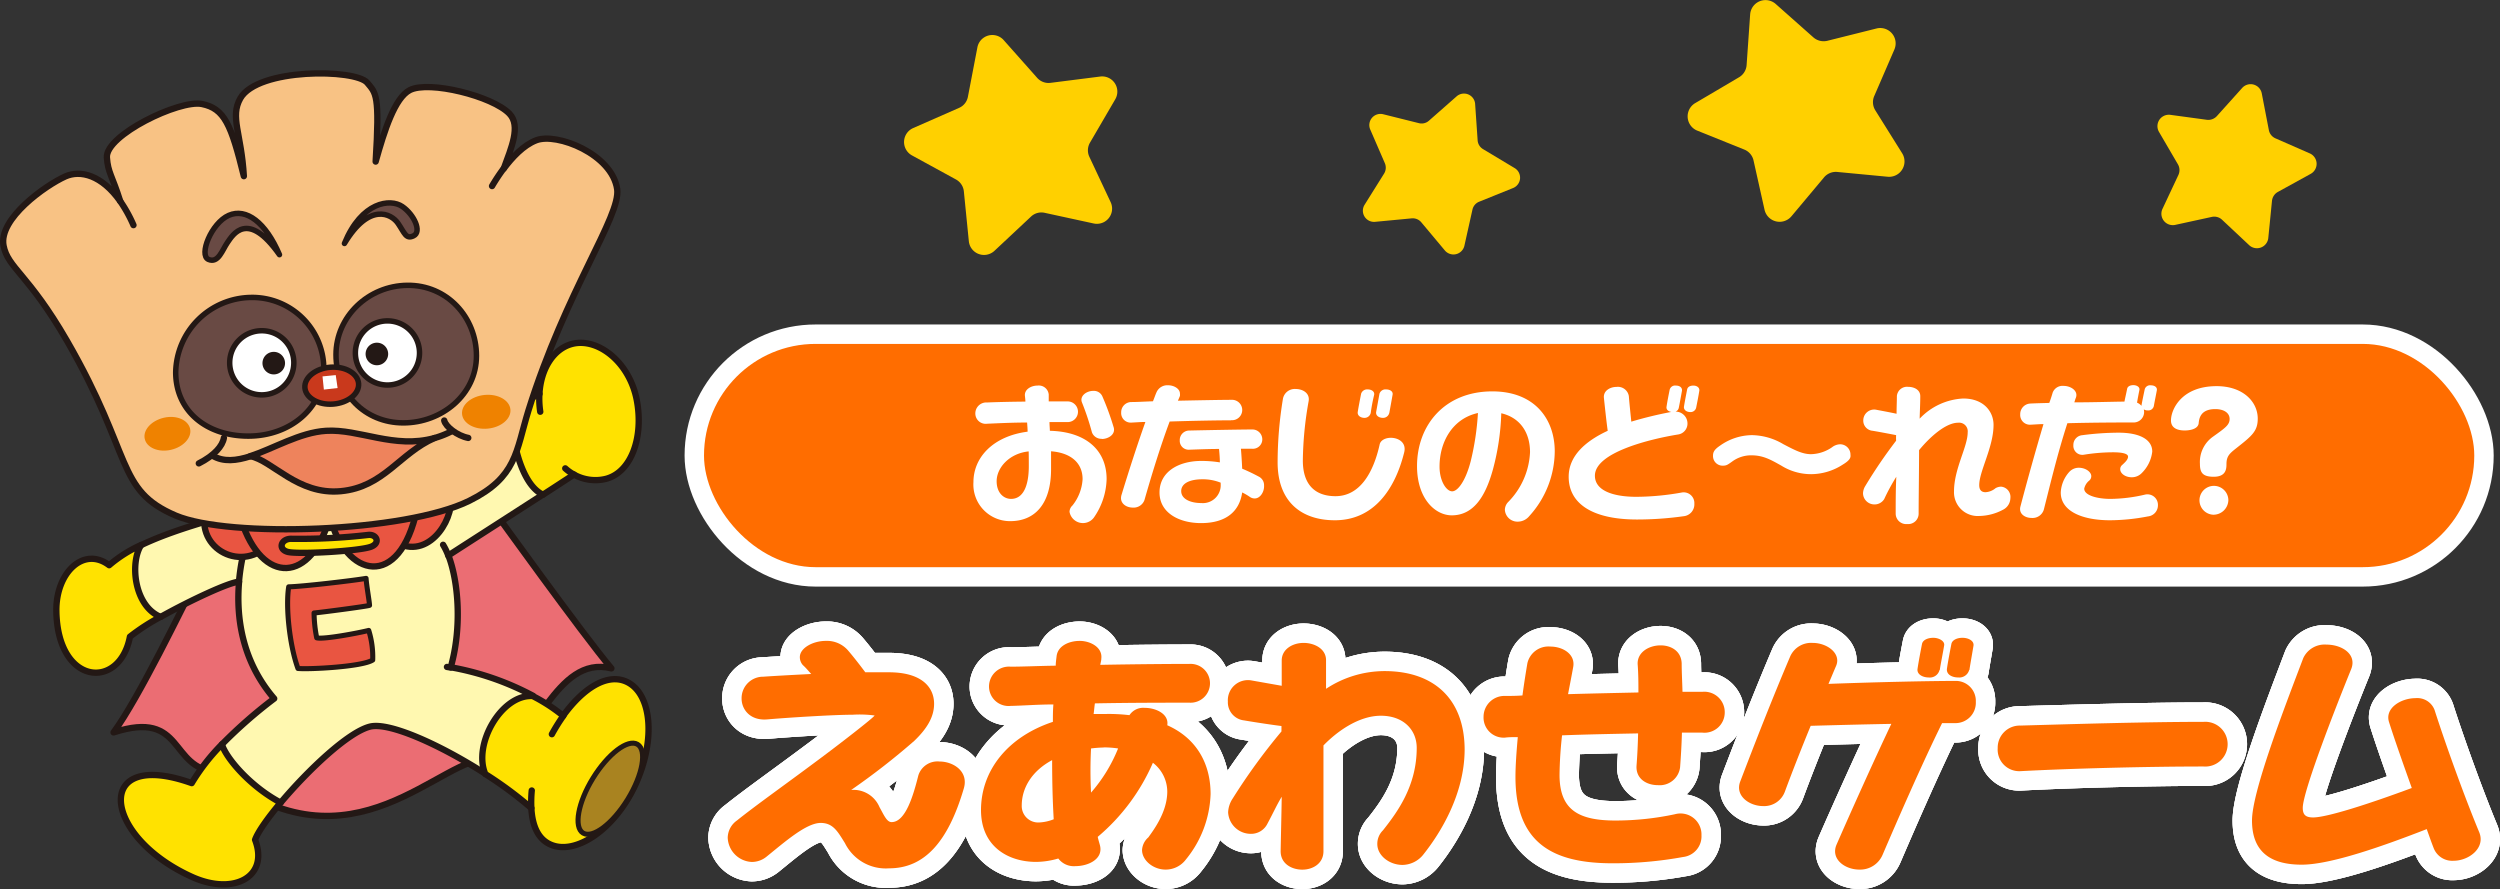
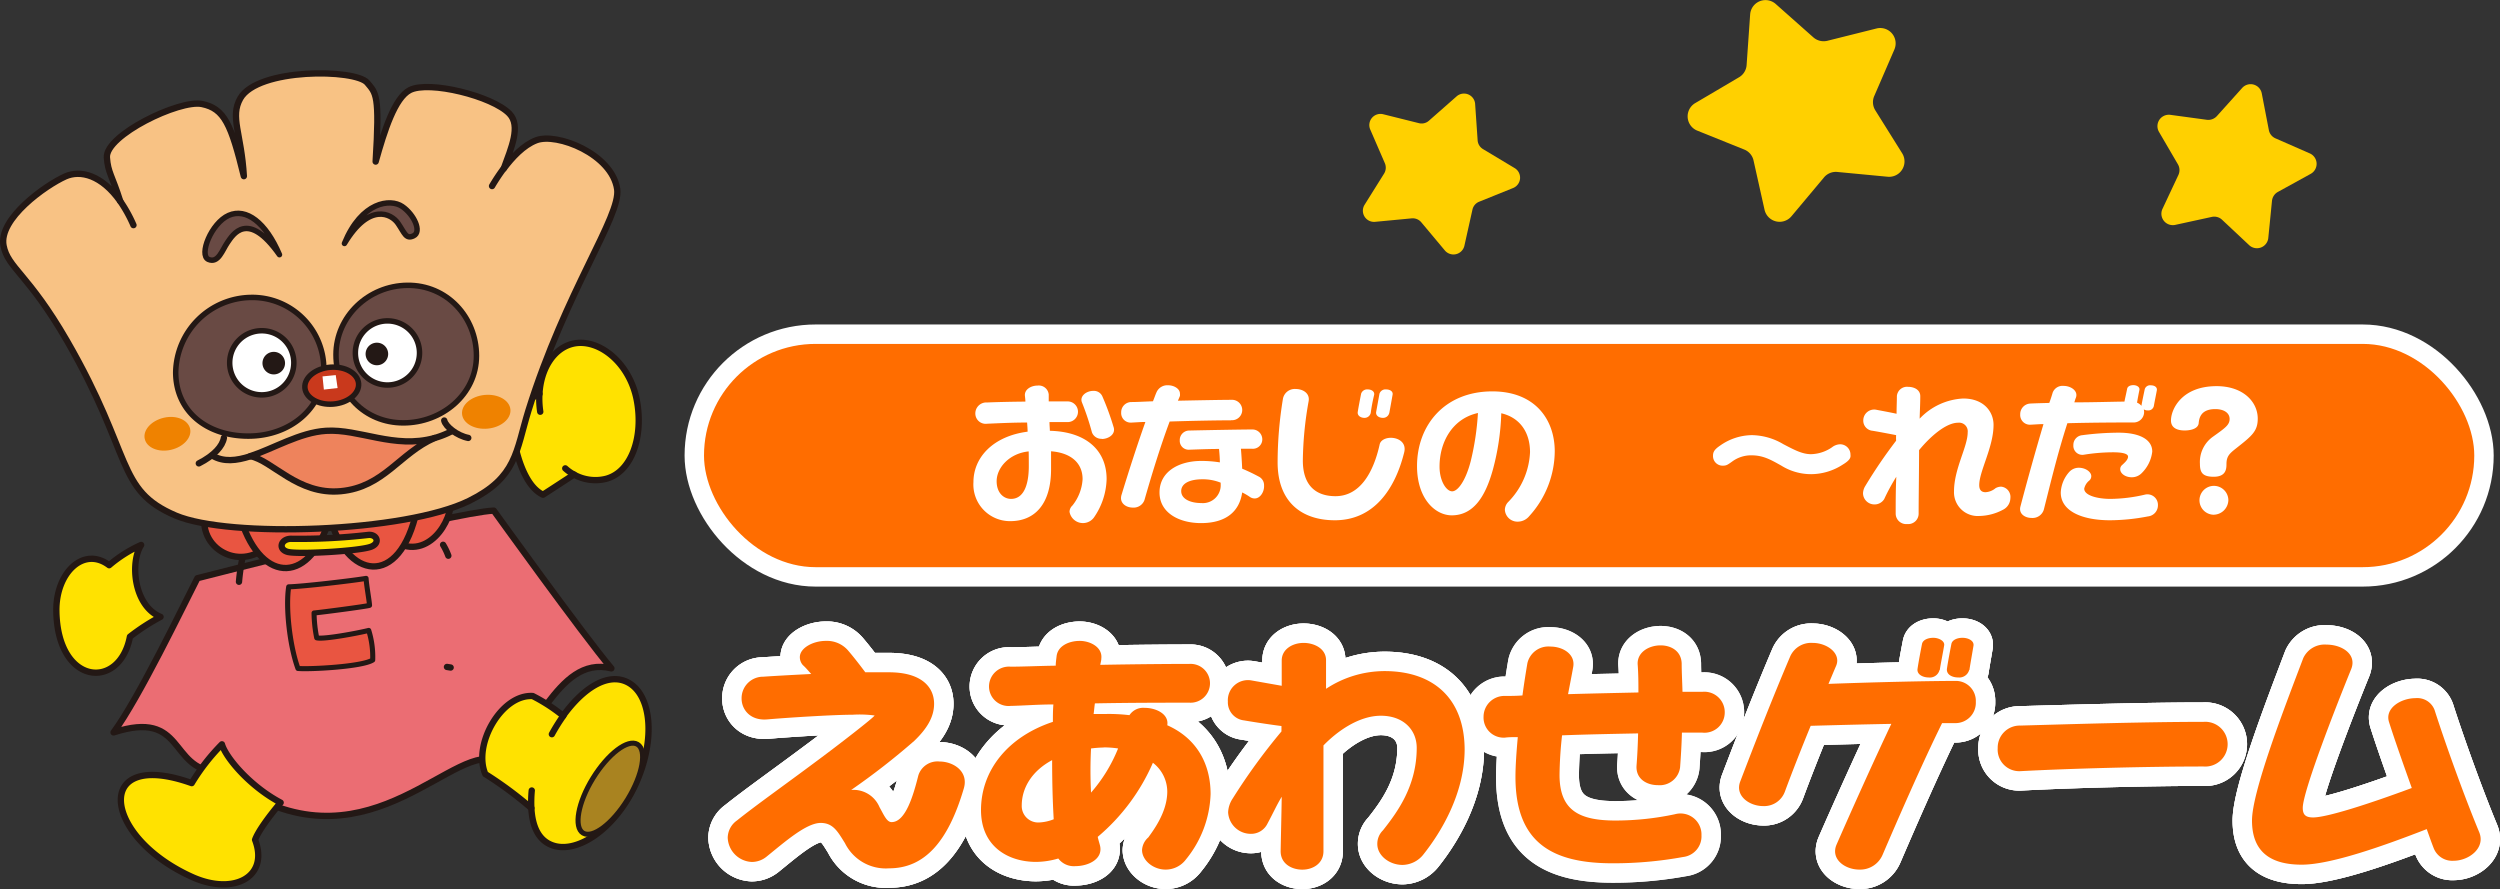
<svg xmlns="http://www.w3.org/2000/svg" xmlns:xlink="http://www.w3.org/1999/xlink" viewBox="0 0 396.48 140.99">
  <rect x="0" y="0" width="396.48" height="140.99" fill="#333333" stroke="none" />
  <defs>
    <style>.cls-1{fill:#eb6d73;}.cls-1,.cls-10,.cls-11,.cls-13,.cls-2,.cls-3,.cls-4,.cls-5,.cls-6,.cls-7,.cls-8,.cls-9{stroke:#231815;}.cls-1,.cls-10,.cls-11,.cls-13,.cls-17,.cls-18,.cls-2,.cls-3,.cls-4,.cls-5,.cls-6,.cls-7,.cls-8,.cls-9{stroke-linecap:round;stroke-linejoin:round;}.cls-1,.cls-2,.cls-3,.cls-4,.cls-7,.cls-8,.cls-9{stroke-width:1.5px;}.cls-2{fill:#fff8b0;}.cls-3{fill:#ffe200;}.cls-17,.cls-18,.cls-4{fill:none;}.cls-5{fill:#a98320;}.cls-5,.cls-6{stroke-width:1.2px;}.cls-6,.cls-7{fill:#e95541;}.cls-8{fill:#f8c284;}.cls-9{fill:#ee835c;}.cls-10{fill:#694a44;}.cls-10,.cls-11,.cls-13{stroke-width:1.3px;}.cls-11,.cls-14{fill:#fff;}.cls-12{fill:#231815;}.cls-13{fill:#c9391c;}.cls-15{fill:#ef8200;}.cls-16{fill:#ffd000;}.cls-17,.cls-18{stroke:#fff;}.cls-17{stroke-width:6.16px;}.cls-18{stroke-width:6.16px;}.cls-19{fill:#ff6d00;}</style>
    <symbol id="新規シンボル_20" data-name="新規シンボル 20" viewBox="0 0 154.26 193.45">
      <path class="cls-1" d="M46.72,120.24c-3.5,6.84-13.84,28.34-19.84,36.5,17-5.5,13,8.67,24.5,9.34,32,25.83,53.5-4.67,64.84-3,10.83-3.17,15.16-24.84,28.5-21.5-7-8.34-27.84-37.34-27.84-37.34C107.55,104.58,46.72,120.24,46.72,120.24Z" />
-       <path class="cls-2" d="M121,79.57C101.73,87.58,51.47,106,51.47,106c-4.36,1.3-11.79,3.41-18,6.38-5.23,3.54-5.59,15.67,4.59,17,7-3.9,16.18-8.2,18.53-8.31-.71,8.23.58,18.67,8.31,27.66a112.11,112.11,0,0,0-12.35,10.82c-1.9,7.6,4.45,17.51,13.9,13.8,6.37-7.57,16-16.76,21.2-18,4.67-1.08,16.85,4.5,27.25,11.19,9.59-.82,12.67-13.19,11.27-18.47a65.57,65.57,0,0,0-19.48-6.75c2.69-9.45,1.83-20.26-.55-26.47,2.63-1.71,14.33-9.22,22.42-14.44C130.55,94.58,125.48,81.89,121,79.57Z" />
      <path class="cls-3" d="M128.54,100.47c3.38-2.18,6.13-4,7.33-4.76a10.42,10.42,0,0,0,7.6,1c6-1.6,8.93-9.91,7.25-18.67-1.75-9.08-9.33-14.84-15.34-13.25-4.4,1.17-7.37,5.93-7.7,11.84-1.13.62-3.47,1.66-6.66,3C120.55,83.33,122.44,97.7,128.54,100.47Z" />
      <path class="cls-3" d="M114.88,166.6a90.64,90.64,0,0,1,10.89,8.06c.23,4.16,1.56,7.26,4.45,8.58,5.91,2.72,15.28-3.46,20.2-14.17s3.8-21.61-2.12-24.33c-4.54-2.09-10.25,1.48-15,8.06a40.82,40.82,0,0,0-7.2-4.67C118.72,147.66,111.88,159.58,114.88,166.6Z" />
      <path class="cls-3" d="M66.43,173.36c-3.1,3.69-5.42,7-6.05,8.8,3.34,8.75-5,13.22-14.83,8.83C24,181.32,22,160.41,45.38,168.74a49.09,49.09,0,0,1,7.15-9.18C53.38,162.58,59,169.41,66.43,173.36Z" />
      <path class="cls-3" d="M38,129.39a49,49,0,0,0-7.24,4.69c-2.42,12.75-17.17,11.58-17.42-6.09-.12-9,6.42-15.41,12.5-10.83a31.52,31.52,0,0,1,7.57-4.79C30.72,116.58,31.7,126.79,38,129.39Z" />
      <path class="cls-4" d="M127.88,80.83a20.5,20.5,0,0,1-.2-4.25" />
      <path class="cls-4" d="M135.87,95.71a10.3,10.3,0,0,1-2.07-1.47" />
      <path class="cls-4" d="M106.67,141.38l-.87-.14" />
      <path class="cls-4" d="M125.77,174.66a29.65,29.65,0,0,1,.1-4.17" />
      <path class="cls-4" d="M130.63,157.16a45.67,45.67,0,0,1,2.72-4.36" />
      <path class="cls-4" d="M104.88,112.33a15.16,15.16,0,0,1,1.24,2.58" />
      <path class="cls-4" d="M59.3,108.74a47.58,47.58,0,0,0-2.73,12.34" />
      <path class="cls-5" d="M148.59,172.57c-3.56,5.79-8.28,9.36-10.56,8s-1.23-7.23,2.33-13,8.28-9.37,10.55-8S152.15,166.77,148.59,172.57Z" />
      <path class="cls-6" d="M86.65,120.28c-3.37.57-15.18,1.94-18.31,2-.75,4.69.19,13.82,2.19,19.32,2.62.25,15.19-.38,17.69-2a21.08,21.08,0,0,0-.94-7c-2.5.62-10.69,2.18-12.31,1.75a31.31,31.31,0,0,1-.63-5.88c1.44-.12,12.5-1.56,13.13-1.81C87.4,125.47,86.78,122.16,86.65,120.28Z" />
      <path class="cls-7" d="M94.22,112c7.87,3.82,13.93-6.81,12.25-12l-57.13,2.32C45,111.85,55.65,119,62.9,113l15.19-8.69Z" />
      <path class="cls-7" d="M57.09,106.47c5,15.56,16.69,15,21-.81,3.63,14.44,16.5,17.62,20.63-1.81C98.4,97.35,55.9,99.66,57.09,106.47Z" />
      <path class="cls-3" d="M87.09,110c2.11-.26,3,1.92.75,2.78-2.72,1.06-17.44,1.88-19.78,1.22s-1.53-3.15.94-3.09A142.41,142.41,0,0,0,87.09,110Z" />
      <path class="cls-8" d="M28.46,31c-4.37-6.18-9.4-7.46-13-5.86C10.72,27.27-.37,35.15.84,41.53c1,5.25,5.88,6.71,15,22.5,15.75,27.25,11.51,35.31,25.75,41.38,12.63,5.37,54.38,4,69.5-3.5,11.27-5.59,11-11.65,14-21.38,8.88-28.37,21.88-46,21-52.37-1.21-8.32-14.29-13.46-19.17-11.58-3,1.15-5.71,4.06-7.68,6.71,1.77-4.88,4.1-10.13,1.35-13-4-4.18-19.08-7.92-23.58-5.59-3.55,1.84-6,9.42-8.09,16.92,1-15.92.08-16.16-2-18.67C84.13-.34,61-.59,56.88,6.66c-2.49,4.44.25,8.25.84,18.41-3-12.24-4.59-16-9.92-17.08S24.93,15.38,25.3,20.66C25.55,24.24,26.53,24.89,28.46,31Z" />
      <path class="cls-9" d="M102.85,87.06c-9.53,2.65-17.82-2.21-25.7-1.71-6.21.39-12.42,4.22-17.91,6,5.23,1,11.23,9.23,21.41,8.29S94.6,90.64,102.85,87.06Z" />
      <path class="cls-4" d="M53,87c-.31,1.94-2.25,4.19-5.94,6.06" />
      <path class="cls-4" d="M119.2,23.29a46.52,46.52,0,0,0-2.73,4.12" />
      <path class="cls-4" d="M31.59,36.66A33,33,0,0,0,28.46,31" />
      <path class="cls-4" d="M105.15,82.91c.32,1.44,3.07,3.62,5.69,4.12" />
      <path class="cls-4" d="M102.85,87.06A22,22,0,0,0,107,85.41" />
      <path class="cls-4" d="M50.28,91.22c2.62,1.57,5.66,1.22,9,.15" />
      <path class="cls-10" d="M112.78,67.6c0,9.14-8.17,15.87-17.31,15.87s-15.94-7-15.94-16.12S87.26,51,96.4,50.91C105.78,50.78,112.78,58.45,112.78,67.6Z" />
      <path class="cls-10" d="M76.65,70.72c0,9.25-8,15.88-17.87,15.88S41.59,80.72,41.59,71.47A18.07,18.07,0,0,1,59.4,53.78,16.94,16.94,0,0,1,76.65,70.72Z" />
      <path class="cls-10" d="M81.53,41c4.06-9.93,10.87-10.68,13.69-8.75s4.66,6,2.68,6.94c-1.81.88-2.1-.62-3.68-2.94S87.4,31.22,81.53,41Z" />
      <path class="cls-10" d="M66.15,43.66c-3.25-7.63-7.87-11.13-12-9.31S47,43.78,49.34,44.78s3.27-2.23,4.5-4S58.59,32.91,66.15,43.66Z" />
      <path class="cls-11" d="M99.3,66.91a7.59,7.59,0,1,1-7.58-7.58A7.58,7.58,0,0,1,99.3,66.91Z" />
      <path class="cls-11" d="M69.55,69.24A7.59,7.59,0,1,1,62,61.66,7.58,7.58,0,0,1,69.55,69.24Z" />
      <path class="cls-12" d="M91.88,67.16a2.67,2.67,0,1,1-2.66-2.67A2.67,2.67,0,0,1,91.88,67.16Z" />
      <path class="cls-12" d="M67.47,69.32a2.67,2.67,0,1,1-2.67-2.66A2.67,2.67,0,0,1,67.47,69.32Z" />
      <path class="cls-13" d="M84.88,74.15c.2,2.41-2.49,4.59-6,4.87s-6.51-1.45-6.71-3.85,2.5-4.59,6-4.87S84.69,71.74,84.88,74.15Z" />
      <polygon class="cls-14" points="76.34 72.47 76.66 75.59 79.91 75.22 79.47 72.16 76.34 72.47" />
      <path class="cls-15" d="M120.82,80.29c.21,2.2-2.18,4.23-5.34,4.54s-5.9-1.23-6.11-3.43,2.17-4.23,5.33-4.54S120.6,78.09,120.82,80.29Z" />
      <path class="cls-15" d="M45,84.85c.46,2.09-1.57,4.32-4.54,5s-5.74-.51-6.2-2.6,1.57-4.32,4.54-5S44.5,82.76,45,84.85Z" />
    </symbol>
  </defs>
  <title>title_eawase_sp</title>
  <g id="レイヤー_2" data-name="レイヤー 2">
    <g id="レイヤー_1-2" data-name="レイヤー 1">
      <g id="title_eawase_sp">
        <path class="cls-16" d="M281.59.61l6,5.32a2.47,2.47,0,0,0,2.21.54l7.79-1.95a2.44,2.44,0,0,1,2.84,3.34l-3.19,7.37a2.44,2.44,0,0,0,.17,2.27l4.26,6.81a2.44,2.44,0,0,1-2.3,3.72l-8-.76a2.44,2.44,0,0,0-2.1.87l-5.16,6.16a2.45,2.45,0,0,1-4.26-1l-1.75-7.84a2.42,2.42,0,0,0-1.47-1.74l-7.45-3a2.44,2.44,0,0,1-.33-4.37l6.92-4.08A2.44,2.44,0,0,0,277,10.29l.56-8A2.44,2.44,0,0,1,281.59.61Z" />
        <path class="cls-16" d="M358.69,14.77l1.13,5.85a1.79,1.79,0,0,0,1.05,1.32l5.45,2.39a1.81,1.81,0,0,1,.14,3.24l-5.21,2.87a1.83,1.83,0,0,0-.93,1.41l-.59,5.92a1.81,1.81,0,0,1-3,1.14l-4.34-4.07a1.81,1.81,0,0,0-1.62-.44l-5.82,1.27a1.81,1.81,0,0,1-2-2.54l2.53-5.39a1.82,1.82,0,0,0-.08-1.68l-3-5.14a1.81,1.81,0,0,1,1.78-2.71L350,19a1.84,1.84,0,0,0,1.58-.59l4-4.45A1.8,1.8,0,0,1,358.69,14.77Z" />
        <path class="cls-16" d="M231,15.29l-4.38,3.85a1.73,1.73,0,0,1-1.6.39l-5.65-1.41a1.77,1.77,0,0,0-2.06,2.42l2.32,5.35a1.79,1.79,0,0,1-.13,1.65l-3.09,4.94a1.77,1.77,0,0,0,1.67,2.7l5.8-.55a1.77,1.77,0,0,1,1.53.63l3.74,4.47a1.78,1.78,0,0,0,3.09-.75l1.27-5.7A1.76,1.76,0,0,1,234.56,32l5.4-2.18a1.77,1.77,0,0,0,.24-3.17l-5-3a1.76,1.76,0,0,1-.86-1.4l-.4-5.82A1.77,1.77,0,0,0,231,15.29Z" />
-         <path class="cls-16" d="M155,7.55l-1.5,7.81a2.4,2.4,0,0,1-1.4,1.75l-7.28,3.2a2.42,2.42,0,0,0-.2,4.33l7,3.83a2.43,2.43,0,0,1,1.24,1.88l.79,7.91a2.42,2.42,0,0,0,4.06,1.52l5.8-5.43a2.39,2.39,0,0,1,2.16-.6l7.77,1.69a2.41,2.41,0,0,0,2.7-3.38l-3.38-7.2a2.42,2.42,0,0,1,.11-2.25l4-6.86a2.41,2.41,0,0,0-2.39-3.61l-7.88,1a2.41,2.41,0,0,1-2.11-.79L159.21,6.4A2.41,2.41,0,0,0,155,7.55Z" />
        <path class="cls-17" d="M141,137.71a7.22,7.22,0,0,1-7-4c-1.11-1.76-1.84-3.2-3.84-3.2-2.29,0-5.68,3-8.58,5.34a3.71,3.71,0,0,1-2.33.85,4,4,0,0,1-3.84-3.85,3.41,3.41,0,0,1,1.47-2.73c2.9-2.33,7.68-5.72,12.26-9.14,3.75-2.76,9.56-7.28,9.56-7.51a18,18,0,0,0-3.48-.12c-2.9,0-9.88.43-13.52.74-2.7.24-4.09-1.55-4.09-3.31a3.41,3.41,0,0,1,3.44-3.46c1.71-.12,4.45-.27,7.6-.43-.45-.5-.86-1-1.31-1.4a1.87,1.87,0,0,1-.49-1.28c0-1.44,2.08-2.57,4.12-2.57a4.42,4.42,0,0,1,3.56,1.56c.73.85,1.8,2.21,2.7,3.42,1.3,0,2.57,0,3.76,0,5.1,0,7.15,2.3,7.15,5,0,2.14-1.19,4-3.15,5.88a112.33,112.33,0,0,1-10,7.78,4.47,4.47,0,0,1,4.49,2.72c.7,1.25,1.15,2.38,1.92,2.38,2.21,0,3.44-4.2,4.25-7.43a3.18,3.18,0,0,1,3.35-2.18c2.17,0,4.66,1.55,3.85,4.28C150.35,133.55,146.59,137.71,141,137.71Z" />
        <path class="cls-17" d="M188.07,136.31a4,4,0,0,1-3.23,1.6c-1.92,0-3.72-1.44-3.72-3.11a2.87,2.87,0,0,1,1-2c.7-1,3-3.93,3-7.27a5.8,5.8,0,0,0-2.28-4.56,32,32,0,0,1-8.75,11.75c.08.39.21.82.33,1.25.65,2.26-1.84,3.39-3.84,3.39a3.07,3.07,0,0,1-2.74-1.21,12.65,12.65,0,0,1-3.51.54c-4.46,0-8.75-2.45-8.75-8.21,0-6.3,4.25-11.63,11.4-14,0-.93,0-1.86.08-2.76-2.41,0-4.74.19-6.78.23a3.1,3.1,0,0,1-3.43-3.11,3.16,3.16,0,0,1,3.43-3.11c2,0,4.41-.12,7.15-.16,0-.47.08-1,.13-1.44.16-1.71,2-2.49,3.67-2.49s3.64,1,3.43,2.8c0,.35-.12.66-.16,1,5.72-.11,11.28-.15,14.14-.15a3.08,3.08,0,1,1,0,6.15c-3.8,0-9.36,0-15,.11-.08.55-.12,1.13-.2,1.68.69,0,1.35,0,2.08,0a27.67,27.67,0,0,1,3.6.19,2.62,2.62,0,0,1,2.41-1.16c1.84,0,3.88,1,3.59,2.76,4.5,2,6.87,5.91,6.87,10.93A17.24,17.24,0,0,1,188.07,136.31Zm-21.21-15.76c-3.15,1.68-4.82,4.36-4.82,7.2a2.61,2.61,0,0,0,2.7,2.69,7.11,7.11,0,0,0,2.37-.51C166.94,127.05,166.86,123.86,166.86,120.55Zm8.17-2a17.69,17.69,0,0,0-2,.15,67.52,67.52,0,0,0,0,7,24.4,24.4,0,0,0,4.29-7A15.55,15.55,0,0,0,175,118.53Z" />
        <path class="cls-17" d="M225.78,135.46a4.31,4.31,0,0,1-3.35,1.71c-2.08,0-4-1.48-4-3.31a3,3,0,0,1,.9-2.18c2.24-2.84,5.35-7,5.35-13.07,0-2.88-2.13-5.1-5.68-5.1s-7,2.53-9.11,4.71V135c0,1.95-1.68,2.92-3.35,2.92S203.1,137,203.1,135c.05-2.84.13-5.68.17-8.64-.82,1.36-1.23,2.34-2.25,4.24a2.89,2.89,0,0,1-2.65,1.64,3.6,3.6,0,0,1-3.6-3.43,4.29,4.29,0,0,1,.73-2.18A96,96,0,0,1,203.23,116v-.86c-.94-.11-3.64-.5-5.93-.89a2.89,2.89,0,0,1-2.57-3,3.19,3.19,0,0,1,3.68-3.35l4.86.86v-4c0-1.83,1.76-2.8,3.47-2.8s3.6.93,3.56,2.8c0,1.6,0,3,0,4.48a16.86,16.86,0,0,1,9.27-2.81c7.85,0,12.71,4.44,12.71,12.5C232.24,125.92,228.52,132,225.78,135.46Z" />
-         <path class="cls-17" d="M270,116.19h-3.26c-.05,2-.17,3.86-.29,5.49a3.25,3.25,0,0,1-3.51,2.84c-1.8,0-3.52-1-3.4-3.07.13-1.68.21-3.39.25-5.14-3.92.08-8.17.16-12.06.31a61.89,61.89,0,0,0-.4,6.27c0,5.6,3.06,7.24,8.9,7.24a45.13,45.13,0,0,0,9.4-1,3.33,3.33,0,0,1,4.21,3.35,3.29,3.29,0,0,1-2.9,3.43,61.33,61.33,0,0,1-11.2,1c-9.44,0-15.4-3.15-15.4-13.7,0-1.71.16-4,.37-6.31-.74,0-1.43,0-2,.08a3.19,3.19,0,0,1-3.43-3.31,3.31,3.31,0,0,1,3.43-3.3c.82,0,1.8,0,2.74-.08.25-1.87.53-3.62.78-5.1a3.42,3.42,0,0,1,3.63-2.65c2,0,4,1.21,3.64,3.23-.24,1.33-.53,2.81-.82,4.32,3.72-.11,7.64-.19,11.16-.27,0-1.4,0-2.88-.12-4.47-.09-1.91,1.79-3,3.63-3,1.68,0,3.27.9,3.35,2.84,0,1.4.09,2.92.13,4.52,1.3,0,2.45,0,3.22,0a3.24,3.24,0,0,1,3.48,3.31A3.21,3.21,0,0,1,270,116.19Z" />
        <path class="cls-17" d="M310,114.68h-2c-3.15,6.38-6.91,15-9.44,20.89a3.86,3.86,0,0,1-3.68,2.34c-2.33,0-4.62-1.71-3.6-4,2.05-4.71,6.09-13.7,8.67-19.11-4.34.08-8.91.2-12.79.31-1.52,3.7-3,7.48-4.09,10.43a3.5,3.5,0,0,1-3.43,2.3c-2.25,0-4.54-1.67-3.64-3.93,2.29-6,4.95-12.84,7.93-19.85a3.64,3.64,0,0,1,3.55-2.1c2.29,0,4.54,1.67,3.72,3.62-.37.86-.77,1.83-1.22,2.88,7.11-.27,16-.47,20.06-.47a3.17,3.17,0,0,1,3.31,3.31A3.23,3.23,0,0,1,310,114.68Zm-2.41-8.41a1.58,1.58,0,0,1-1.72,1.17c-.9,0-1.92-.47-1.76-1.4.17-1.13.45-2.61.7-3.89.12-.67.94-1,1.8-1s1.88.51,1.71,1.25C308.12,103.62,307.79,105.22,307.63,106.27Zm4.7,0a1.62,1.62,0,0,1-1.72,1.17c-1,0-1.92-.47-1.8-1.4.17-1.13.45-2.61.7-3.89.12-.67.94-1,1.75-1,1,0,1.88.51,1.76,1.25C312.78,103.62,312.49,105.22,312.33,106.27Z" />
        <path class="cls-17" d="M349.47,121.56c-9,0-21.17.32-29.05.74a3.42,3.42,0,0,1-3.6-3.65,3.5,3.5,0,0,1,3.6-3.58c7.19-.2,19.61-.59,29.05-.59a3.55,3.55,0,1,1,0,7.08Z" />
        <path class="cls-17" d="M389.11,136.51A3.16,3.16,0,0,1,386,134.6c-.37-.93-.74-2-1.14-3.11-6.5,2.53-15.12,5.64-19.82,5.64-4.91,0-7.89-2-7.89-7,0-4.51,4.9-17.27,8.13-25.76a3.73,3.73,0,0,1,3.68-2.14c2.45,0,4.86,1.52,3.92,3.89-2.49,6.11-7.68,19.42-7.68,22,0,1.09.45,1.52,1.64,1.52,2.16,0,8.74-2.1,15.65-4.67-1.35-3.78-2.7-7.59-3.6-10.43-.74-2.22,1.88-3.82,4.21-3.82a2.93,2.93,0,0,1,3,1.87c1.72,5.37,4.7,13.66,7.11,19.46C394.17,134.52,391.52,136.51,389.11,136.51Z" />
        <path class="cls-17" d="M141,137.71a7.22,7.22,0,0,1-7-4c-1.11-1.76-1.84-3.2-3.84-3.2-2.29,0-5.68,3-8.58,5.34a3.71,3.71,0,0,1-2.33.85,4,4,0,0,1-3.84-3.85,3.41,3.41,0,0,1,1.47-2.73c2.9-2.33,7.68-5.72,12.26-9.14,3.75-2.76,9.56-7.28,9.56-7.51a18,18,0,0,0-3.48-.12c-2.9,0-9.88.43-13.52.74-2.7.24-4.09-1.55-4.09-3.31a3.41,3.41,0,0,1,3.44-3.46c1.71-.12,4.45-.27,7.6-.43-.45-.5-.86-1-1.31-1.4a1.87,1.87,0,0,1-.49-1.28c0-1.44,2.08-2.57,4.12-2.57a4.42,4.42,0,0,1,3.56,1.56c.73.85,1.8,2.21,2.7,3.42,1.3,0,2.57,0,3.76,0,5.1,0,7.15,2.3,7.15,5,0,2.14-1.19,4-3.15,5.88a112.33,112.33,0,0,1-10,7.78,4.47,4.47,0,0,1,4.49,2.72c.7,1.25,1.15,2.38,1.92,2.38,2.21,0,3.44-4.2,4.25-7.43a3.18,3.18,0,0,1,3.35-2.18c2.17,0,4.66,1.55,3.85,4.28C150.35,133.55,146.59,137.71,141,137.71Z" />
        <path class="cls-17" d="M188.07,136.31a4,4,0,0,1-3.23,1.6c-1.92,0-3.72-1.44-3.72-3.11a2.87,2.87,0,0,1,1-2c.7-1,3-3.93,3-7.27a5.8,5.8,0,0,0-2.28-4.56,32,32,0,0,1-8.75,11.75c.08.39.21.82.33,1.25.65,2.26-1.84,3.39-3.84,3.39a3.07,3.07,0,0,1-2.74-1.21,12.65,12.65,0,0,1-3.51.54c-4.46,0-8.75-2.45-8.75-8.21,0-6.3,4.25-11.63,11.4-14,0-.93,0-1.86.08-2.76-2.41,0-4.74.19-6.78.23a3.1,3.1,0,0,1-3.43-3.11,3.16,3.16,0,0,1,3.43-3.11c2,0,4.41-.12,7.15-.16,0-.47.08-1,.13-1.44.16-1.71,2-2.49,3.67-2.49s3.64,1,3.43,2.8c0,.35-.12.66-.16,1,5.72-.11,11.28-.15,14.14-.15a3.08,3.08,0,1,1,0,6.15c-3.8,0-9.36,0-15,.11-.08.55-.12,1.13-.2,1.68.69,0,1.35,0,2.08,0a27.67,27.67,0,0,1,3.6.19,2.62,2.62,0,0,1,2.41-1.16c1.84,0,3.88,1,3.59,2.76,4.5,2,6.87,5.91,6.87,10.93A17.24,17.24,0,0,1,188.07,136.31Zm-21.21-15.76c-3.15,1.68-4.82,4.36-4.82,7.2a2.61,2.61,0,0,0,2.7,2.69,7.11,7.11,0,0,0,2.37-.51C166.94,127.05,166.86,123.86,166.86,120.55Zm8.17-2a17.69,17.69,0,0,0-2,.15,67.52,67.52,0,0,0,0,7,24.4,24.4,0,0,0,4.29-7A15.55,15.55,0,0,0,175,118.53Z" />
        <path class="cls-17" d="M225.78,135.46a4.31,4.31,0,0,1-3.35,1.71c-2.08,0-4-1.48-4-3.31a3,3,0,0,1,.9-2.18c2.24-2.84,5.35-7,5.35-13.07,0-2.88-2.13-5.1-5.68-5.1s-7,2.53-9.11,4.71V135c0,1.95-1.68,2.92-3.35,2.92S203.1,137,203.1,135c.05-2.84.13-5.68.17-8.64-.82,1.36-1.23,2.34-2.25,4.24a2.89,2.89,0,0,1-2.65,1.64,3.6,3.6,0,0,1-3.6-3.43,4.29,4.29,0,0,1,.73-2.18A96,96,0,0,1,203.23,116v-.86c-.94-.11-3.64-.5-5.93-.89a2.89,2.89,0,0,1-2.57-3,3.19,3.19,0,0,1,3.68-3.35l4.86.86v-4c0-1.83,1.76-2.8,3.47-2.8s3.6.93,3.56,2.8c0,1.6,0,3,0,4.48a16.86,16.86,0,0,1,9.27-2.81c7.85,0,12.71,4.44,12.71,12.5C232.24,125.92,228.52,132,225.78,135.46Z" />
        <path class="cls-17" d="M270,116.19h-3.26c-.05,2-.17,3.86-.29,5.49a3.25,3.25,0,0,1-3.51,2.84c-1.8,0-3.52-1-3.4-3.07.13-1.68.21-3.39.25-5.14-3.92.08-8.17.16-12.06.31a61.89,61.89,0,0,0-.4,6.27c0,5.6,3.06,7.24,8.9,7.24a45.13,45.13,0,0,0,9.4-1,3.33,3.33,0,0,1,4.21,3.35,3.29,3.29,0,0,1-2.9,3.43,61.33,61.33,0,0,1-11.2,1c-9.44,0-15.4-3.15-15.4-13.7,0-1.71.16-4,.37-6.31-.74,0-1.43,0-2,.08a3.19,3.19,0,0,1-3.43-3.31,3.31,3.31,0,0,1,3.43-3.3c.82,0,1.8,0,2.74-.08.25-1.87.53-3.62.78-5.1a3.42,3.42,0,0,1,3.63-2.65c2,0,4,1.21,3.64,3.23-.24,1.33-.53,2.81-.82,4.32,3.72-.11,7.64-.19,11.16-.27,0-1.4,0-2.88-.12-4.47-.09-1.91,1.79-3,3.63-3,1.68,0,3.27.9,3.35,2.84,0,1.4.09,2.92.13,4.52,1.3,0,2.45,0,3.22,0a3.24,3.24,0,0,1,3.48,3.31A3.21,3.21,0,0,1,270,116.19Z" />
        <path class="cls-17" d="M310,114.68h-2c-3.15,6.38-6.91,15-9.44,20.89a3.86,3.86,0,0,1-3.68,2.34c-2.33,0-4.62-1.71-3.6-4,2.05-4.71,6.09-13.7,8.67-19.11-4.34.08-8.91.2-12.79.31-1.52,3.7-3,7.48-4.09,10.43a3.5,3.5,0,0,1-3.43,2.3c-2.25,0-4.54-1.67-3.64-3.93,2.29-6,4.95-12.84,7.93-19.85a3.64,3.64,0,0,1,3.55-2.1c2.29,0,4.54,1.67,3.72,3.62-.37.86-.77,1.83-1.22,2.88,7.11-.27,16-.47,20.06-.47a3.17,3.17,0,0,1,3.31,3.31A3.23,3.23,0,0,1,310,114.68Zm-2.41-8.41a1.58,1.58,0,0,1-1.72,1.17c-.9,0-1.92-.47-1.76-1.4.17-1.13.45-2.61.7-3.89.12-.67.94-1,1.8-1s1.88.51,1.71,1.25C308.12,103.62,307.79,105.22,307.63,106.27Zm4.7,0a1.62,1.62,0,0,1-1.72,1.17c-1,0-1.92-.47-1.8-1.4.17-1.13.45-2.61.7-3.89.12-.67.94-1,1.75-1,1,0,1.88.51,1.76,1.25C312.78,103.62,312.49,105.22,312.33,106.27Z" />
        <path class="cls-17" d="M349.47,121.56c-9,0-21.17.32-29.05.74a3.42,3.42,0,0,1-3.6-3.65,3.5,3.5,0,0,1,3.6-3.58c7.19-.2,19.61-.59,29.05-.59a3.55,3.55,0,1,1,0,7.08Z" />
        <path class="cls-17" d="M389.11,136.51A3.16,3.16,0,0,1,386,134.6c-.37-.93-.74-2-1.14-3.11-6.5,2.53-15.12,5.64-19.82,5.64-4.91,0-7.89-2-7.89-7,0-4.51,4.9-17.27,8.13-25.76a3.73,3.73,0,0,1,3.68-2.14c2.45,0,4.86,1.52,3.92,3.89-2.49,6.11-7.68,19.42-7.68,22,0,1.09.45,1.52,1.64,1.52,2.16,0,8.74-2.1,15.65-4.67-1.35-3.78-2.7-7.59-3.6-10.43-.74-2.22,1.88-3.82,4.21-3.82a2.93,2.93,0,0,1,3,1.87c1.72,5.37,4.7,13.66,7.11,19.46C394.17,134.52,391.52,136.51,389.11,136.51Z" />
        <path class="cls-17" d="M141,137.71a7.22,7.22,0,0,1-7-4c-1.11-1.76-1.84-3.2-3.84-3.2-2.29,0-5.68,3-8.58,5.34a3.71,3.71,0,0,1-2.33.85,4,4,0,0,1-3.84-3.85,3.41,3.41,0,0,1,1.47-2.73c2.9-2.33,7.68-5.72,12.26-9.14,3.75-2.76,9.56-7.28,9.56-7.51a18,18,0,0,0-3.48-.12c-2.9,0-9.88.43-13.52.74-2.7.24-4.09-1.55-4.09-3.31a3.41,3.41,0,0,1,3.44-3.46c1.71-.12,4.45-.27,7.6-.43-.45-.5-.86-1-1.31-1.4a1.87,1.87,0,0,1-.49-1.28c0-1.44,2.08-2.57,4.12-2.57a4.42,4.42,0,0,1,3.56,1.56c.73.85,1.8,2.21,2.7,3.42,1.3,0,2.57,0,3.76,0,5.1,0,7.15,2.3,7.15,5,0,2.14-1.19,4-3.15,5.88a112.33,112.33,0,0,1-10,7.78,4.47,4.47,0,0,1,4.49,2.72c.7,1.25,1.15,2.38,1.92,2.38,2.21,0,3.44-4.2,4.25-7.43a3.18,3.18,0,0,1,3.35-2.18c2.17,0,4.66,1.55,3.85,4.28C150.35,133.55,146.59,137.71,141,137.71Z" />
        <path class="cls-17" d="M188.07,136.31a4,4,0,0,1-3.23,1.6c-1.92,0-3.72-1.44-3.72-3.11a2.87,2.87,0,0,1,1-2c.7-1,3-3.93,3-7.27a5.8,5.8,0,0,0-2.28-4.56,32,32,0,0,1-8.75,11.75c.08.39.21.82.33,1.25.65,2.26-1.84,3.39-3.84,3.39a3.07,3.07,0,0,1-2.74-1.21,12.65,12.65,0,0,1-3.51.54c-4.46,0-8.75-2.45-8.75-8.21,0-6.3,4.25-11.63,11.4-14,0-.93,0-1.86.08-2.76-2.41,0-4.74.19-6.78.23a3.1,3.1,0,0,1-3.43-3.11,3.16,3.16,0,0,1,3.43-3.11c2,0,4.41-.12,7.15-.16,0-.47.08-1,.13-1.44.16-1.71,2-2.49,3.67-2.49s3.64,1,3.43,2.8c0,.35-.12.66-.16,1,5.72-.11,11.28-.15,14.14-.15a3.08,3.08,0,1,1,0,6.15c-3.8,0-9.36,0-15,.11-.08.55-.12,1.13-.2,1.68.69,0,1.35,0,2.08,0a27.67,27.67,0,0,1,3.6.19,2.62,2.62,0,0,1,2.41-1.16c1.84,0,3.88,1,3.59,2.76,4.5,2,6.87,5.91,6.87,10.93A17.24,17.24,0,0,1,188.07,136.31Zm-21.21-15.76c-3.15,1.68-4.82,4.36-4.82,7.2a2.61,2.61,0,0,0,2.7,2.69,7.11,7.11,0,0,0,2.37-.51C166.94,127.05,166.86,123.86,166.86,120.55Zm8.17-2a17.69,17.69,0,0,0-2,.15,67.52,67.52,0,0,0,0,7,24.4,24.4,0,0,0,4.29-7A15.55,15.55,0,0,0,175,118.53Z" />
        <path class="cls-17" d="M225.78,135.46a4.31,4.31,0,0,1-3.35,1.71c-2.08,0-4-1.48-4-3.31a3,3,0,0,1,.9-2.18c2.24-2.84,5.35-7,5.35-13.07,0-2.88-2.13-5.1-5.68-5.1s-7,2.53-9.11,4.71V135c0,1.95-1.68,2.92-3.35,2.92S203.1,137,203.1,135c.05-2.84.13-5.68.17-8.64-.82,1.36-1.23,2.34-2.25,4.24a2.89,2.89,0,0,1-2.65,1.64,3.6,3.6,0,0,1-3.6-3.43,4.29,4.29,0,0,1,.73-2.18A96,96,0,0,1,203.23,116v-.86c-.94-.11-3.64-.5-5.93-.89a2.89,2.89,0,0,1-2.57-3,3.19,3.19,0,0,1,3.68-3.35l4.86.86v-4c0-1.83,1.76-2.8,3.47-2.8s3.6.93,3.56,2.8c0,1.6,0,3,0,4.48a16.86,16.86,0,0,1,9.27-2.81c7.85,0,12.71,4.44,12.71,12.5C232.24,125.92,228.52,132,225.78,135.46Z" />
        <path class="cls-17" d="M270,116.19h-3.26c-.05,2-.17,3.86-.29,5.49a3.25,3.25,0,0,1-3.51,2.84c-1.8,0-3.52-1-3.4-3.07.13-1.68.21-3.39.25-5.14-3.92.08-8.17.16-12.06.31a61.89,61.89,0,0,0-.4,6.27c0,5.6,3.06,7.24,8.9,7.24a45.13,45.13,0,0,0,9.4-1,3.33,3.33,0,0,1,4.21,3.35,3.29,3.29,0,0,1-2.9,3.43,61.33,61.33,0,0,1-11.2,1c-9.44,0-15.4-3.15-15.4-13.7,0-1.71.16-4,.37-6.31-.74,0-1.43,0-2,.08a3.19,3.19,0,0,1-3.43-3.31,3.31,3.31,0,0,1,3.43-3.3c.82,0,1.8,0,2.74-.08.25-1.87.53-3.62.78-5.1a3.42,3.42,0,0,1,3.63-2.65c2,0,4,1.21,3.64,3.23-.24,1.33-.53,2.81-.82,4.32,3.72-.11,7.64-.19,11.16-.27,0-1.4,0-2.88-.12-4.47-.09-1.91,1.79-3,3.63-3,1.68,0,3.27.9,3.35,2.84,0,1.4.09,2.92.13,4.52,1.3,0,2.45,0,3.22,0a3.24,3.24,0,0,1,3.48,3.31A3.21,3.21,0,0,1,270,116.19Z" />
        <path class="cls-17" d="M310,114.68h-2c-3.15,6.38-6.91,15-9.44,20.89a3.86,3.86,0,0,1-3.68,2.34c-2.33,0-4.62-1.71-3.6-4,2.05-4.71,6.09-13.7,8.67-19.11-4.34.08-8.91.2-12.79.31-1.52,3.7-3,7.48-4.09,10.43a3.5,3.5,0,0,1-3.43,2.3c-2.25,0-4.54-1.67-3.64-3.93,2.29-6,4.95-12.84,7.93-19.85a3.64,3.64,0,0,1,3.55-2.1c2.29,0,4.54,1.67,3.72,3.62-.37.86-.77,1.83-1.22,2.88,7.11-.27,16-.47,20.06-.47a3.17,3.17,0,0,1,3.31,3.31A3.23,3.23,0,0,1,310,114.68Zm-2.41-8.41a1.58,1.58,0,0,1-1.72,1.17c-.9,0-1.92-.47-1.76-1.4.17-1.13.45-2.61.7-3.89.12-.67.94-1,1.8-1s1.88.51,1.71,1.25C308.12,103.62,307.79,105.22,307.63,106.27Zm4.7,0a1.62,1.62,0,0,1-1.72,1.17c-1,0-1.92-.47-1.8-1.4.17-1.13.45-2.61.7-3.89.12-.67.94-1,1.75-1,1,0,1.88.51,1.76,1.25C312.78,103.62,312.49,105.22,312.33,106.27Z" />
        <path class="cls-17" d="M349.47,121.56c-9,0-21.17.32-29.05.74a3.42,3.42,0,0,1-3.6-3.65,3.5,3.5,0,0,1,3.6-3.58c7.19-.2,19.61-.59,29.05-.59a3.55,3.55,0,1,1,0,7.08Z" />
        <path class="cls-17" d="M389.11,136.51A3.16,3.16,0,0,1,386,134.6c-.37-.93-.74-2-1.14-3.11-6.5,2.53-15.12,5.64-19.82,5.64-4.91,0-7.89-2-7.89-7,0-4.51,4.9-17.27,8.13-25.76a3.73,3.73,0,0,1,3.68-2.14c2.45,0,4.86,1.52,3.92,3.89-2.49,6.11-7.68,19.42-7.68,22,0,1.09.45,1.52,1.64,1.52,2.16,0,8.74-2.1,15.65-4.67-1.35-3.78-2.7-7.59-3.6-10.43-.74-2.22,1.88-3.82,4.21-3.82a2.93,2.93,0,0,1,3,1.87c1.72,5.37,4.7,13.66,7.11,19.46C394.17,134.52,391.52,136.51,389.11,136.51Z" />
        <rect class="cls-18" x="111.65" y="54.54" width="280.75" height="35.41" rx="17.7" />
        <path class="cls-17" d="M173.46,82.11a2.16,2.16,0,0,1-3.84-.93,1.36,1.36,0,0,1,.45-1A7.36,7.36,0,0,0,171.69,76c0-2.7-2-4.2-5-4.43,0,1,0,1.92,0,2.84,0,5.54-2.59,8.24-6.47,8.24a5.81,5.81,0,0,1-5.84-6.19c0-3.92,3.12-7.29,8.59-8,0-.48-.05-1-.08-1.45-2.3,0-4.64.12-6.34.19a1.64,1.64,0,0,1-1.87-1.66,1.74,1.74,0,0,1,1.87-1.71c1.62-.07,3.86-.12,6.07-.14,0-.31-.05-.64-.08-.95-.07-1,1-1.59,2-1.59a1.58,1.58,0,0,1,1.78,1.42c0,.36,0,.74,0,1.09,1.27,0,2.34,0,3,0a1.64,1.64,0,0,1,0,3.28l-2.88,0c0,.45.05.92.06,1.38,5.76.14,9,3.11,9,7.66A11.14,11.14,0,0,1,173.46,82.11ZM163.14,71.59c-3.07.31-5.08,2.59-5.08,4.73,0,1.85,1.12,2.8,2.29,2.8,1.89,0,2.81-2,2.81-5.2C163.16,73.21,163.16,72.45,163.14,71.59Zm11.59-2a1.59,1.59,0,0,1-1.55-1,42.34,42.34,0,0,0-1.59-4.77c-.4-1,.7-1.83,1.79-1.83a1.47,1.47,0,0,1,1.45.88,42.88,42.88,0,0,1,1.77,4.84C177,68.86,175.8,69.62,174.73,69.62Z" />
        <path class="cls-17" d="M195.22,66.66c-2.19,0-6,.07-9.72.19-1.45,3.86-2.89,8.57-4,12.46a1.82,1.82,0,0,1-1.84,1.19c-1.13,0-2.17-.76-1.8-2,1.22-4,2.49-7.92,3.79-11.58-.75,0-1.52.07-2.22.1a1.51,1.51,0,0,1-1.62-1.6,1.62,1.62,0,0,1,1.62-1.66c.87,0,2.07-.07,3.42-.12.2-.47.37-1,.57-1.44a1.87,1.87,0,0,1,1.82-1.1c.95,0,1.89.55,1.89,1.33a1.49,1.49,0,0,1,0,.36c-.1.26-.22.52-.32.76,3.44-.07,6.9-.14,8.45-.14a1.62,1.62,0,1,1,0,3.23ZM199,79.05a1.31,1.31,0,0,1-.78-.24A8.68,8.68,0,0,0,197,78.1c-.43,3-2.54,4.86-6.53,4.86-3.42,0-6.58-1.59-6.58-4.86s3-5,6.65-5a18.6,18.6,0,0,1,2.92.23c0-.78-.08-1.56-.13-2.13-1.59,0-3.26.07-4.73.12a1.41,1.41,0,0,1-1.5-1.48,1.51,1.51,0,0,1,1.5-1.56c3-.07,8.45-.17,10-.17a1.57,1.57,0,0,1,1.59,1.59,1.49,1.49,0,0,1-1.59,1.47h-1.8c.08.93.15,2,.2,3.16a28.54,28.54,0,0,1,2.6,1.24,1.51,1.51,0,0,1,.87,1.42C200.53,78,199.85,79.05,199,79.05Zm-5.41-2.5a7.56,7.56,0,0,0-2.89-.54c-2.12,0-3.37.71-3.37,1.87,0,1.33,1.6,1.9,3.17,1.9a2.83,2.83,0,0,0,3.09-3Z" />
        <path class="cls-17" d="M211.69,82.51c-5.25,0-9.07-2.89-9.07-9.18a62.39,62.39,0,0,1,.85-10.12,1.91,1.91,0,0,1,2-1.52c1.15,0,2.29.67,2.07,1.93a56.44,56.44,0,0,0-.92,9.42c0,3.82,1.94,5.65,5.18,5.65,3.84,0,6-3.68,7-8.19.15-.73,1-1.07,1.77-1.07,1.22,0,2.52.76,2.12,2.33C221.24,77.58,217.88,82.51,211.69,82.51Zm5.69-17a1,1,0,0,1-1,.76c-.55,0-1.15-.33-1.05-.95.13-.83.35-1.94.53-2.87a1,1,0,0,1,1.07-.69c.55,0,1.1.31,1,.86C217.7,63.55,217.48,64.73,217.38,65.56Zm2.94,0a1,1,0,0,1-1,.76c-.6,0-1.17-.33-1.07-.95l.52-2.87a1,1,0,0,1,1.08-.69c.57,0,1.12.31,1,.86C220.69,63.55,220.47,64.73,220.32,65.56Z" />
        <path class="cls-17" d="M242.53,81.85a2.36,2.36,0,0,1-1.82.88,2,2,0,0,1-2.05-1.88,1.83,1.83,0,0,1,.55-1.26,12,12,0,0,0,3.44-7.88c0-3.13-1.59-5.48-4.56-6.17a38.45,38.45,0,0,1-1.32,8.9c-1.22,4.46-3.17,7.27-6.51,7.29-2.69,0-5.53-2.68-5.53-7.81,0-6.5,4.39-11.85,11.94-11.85,6.76,0,9.9,4.44,9.9,9.52A15.4,15.4,0,0,1,242.53,81.85ZM228.3,74c0,2.3,1.09,3.92,2,3.92s2.15-1.69,2.95-4.8a42.57,42.57,0,0,0,1.14-7.62C230.34,66.39,228.3,70.1,228.3,74Z" />
        <path class="cls-17" d="M267,81.87a53.11,53.11,0,0,1-7.37.52c-7.13,0-10.85-2.54-10.85-6.78,0-3.38,2.77-5.7,6.19-7.29-.2-1.43-.45-3.78-.6-5.2-.13-1.16,1-1.76,2-1.76a1.76,1.76,0,0,1,1.95,1.45c.1,1.28.29,3,.39,4.06a62.88,62.88,0,0,1,6.34-1.54c-.45-.08-.83-.36-.75-.83.12-.81.32-1.83.5-2.71a.89.89,0,0,1,1-.64c.55,0,1,.28.95.81-.15.83-.35,1.94-.5,2.68a.82.82,0,0,1-.53.64,1.88,1.88,0,0,1,1.9,1.85,1.74,1.74,0,0,1-1.52,1.78c-4.36.71-13.16,2.83-13.16,6.53,0,2.42,3,3.35,6.58,3.35a41.52,41.52,0,0,0,7.13-.67,1.7,1.7,0,0,1,2.06,1.76A1.89,1.89,0,0,1,267,81.87Zm2-17.23a.9.9,0,0,1-.94.71c-.53,0-1.05-.29-1-.85.13-.81.33-1.83.5-2.71.08-.45.5-.64,1-.64s1,.28.94.81C269.37,62.79,269.15,63.9,269,64.64Z" />
        <path class="cls-17" d="M292.25,73.68a9.3,9.3,0,0,1-5,1.52,8.93,8.93,0,0,1-4.74-1.35c-1.69-.95-2.89-1.64-4.76-1.64a5.05,5.05,0,0,0-3.06,1c-.68.48-.88.64-1.42.64a1.52,1.52,0,0,1-1.6-1.56c0-.6.2-1,1.15-1.64a8.89,8.89,0,0,1,5-1.64,10,10,0,0,1,5,1.43c1.77.92,3,1.59,4.41,1.59a6.11,6.11,0,0,0,3.32-1.1,2.19,2.19,0,0,1,1.25-.47,1.64,1.64,0,0,1,1.67,1.69C293.53,72.57,293.38,73,292.25,73.68Z" />
        <path class="cls-17" d="M317.68,80.83a8.27,8.27,0,0,1-3.79,1,3.76,3.76,0,0,1-4-3.89c0-3.61,2.17-7.08,2.17-9.38a1.37,1.37,0,0,0-1.52-1.52c-1.9,0-4.39,2.16-6.19,4.35,0,3.11-.07,7.59-.07,10.06a1.65,1.65,0,0,1-1.8,1.66,1.67,1.67,0,0,1-1.84-1.66c0-1.83,0-3.84.1-5.84a32,32,0,0,0-1.92,3.54,1.79,1.79,0,0,1-1.52.85,1.81,1.81,0,0,1-1.84-1.73,2.33,2.33,0,0,1,.37-1.21,77.68,77.68,0,0,1,4.88-7.17,8.15,8.15,0,0,1,0-.88c-.8-.16-2.59-.5-3.71-.69a1.61,1.61,0,0,1-1.5-1.61A1.73,1.73,0,0,1,297.64,65c1.1.21,2.39.45,3.14.62,0-1,.05-2,.05-2.8a1.61,1.61,0,0,1,1.79-1.47c.95,0,1.92.47,1.92,1.47,0,1.18-.07,2.42-.1,3.58a10.18,10.18,0,0,1,6.91-3.2c3.26,0,4.81,2.09,4.81,4.18,0,3.53-2.27,7.33-2.27,9.56,0,.86.45,1.12,1,1.12a2.72,2.72,0,0,0,1.59-.64,1.85,1.85,0,0,1,.87-.24A1.63,1.63,0,0,1,318.83,79,2.1,2.1,0,0,1,317.68,80.83Z" />
        <path class="cls-17" d="M341.58,64.4a.89.89,0,0,1-.94.69,1.13,1.13,0,0,1-.65-.17,2.42,2.42,0,0,1,.05.41A1.66,1.66,0,0,1,338.27,67c-1.62,0-6.06,0-10.4.12-1.62,5-2.79,10-3.74,13.72a1.86,1.86,0,0,1-1.94,1.3c-1.05,0-2.07-.66-1.77-1.8,1.05-4,2.37-8.74,3.66-13.08-.72,0-1.39.07-2,.09a1.54,1.54,0,0,1-1.69-1.63A1.68,1.68,0,0,1,322,64c.9-.05,1.95-.07,3-.1.2-.54.38-1.09.53-1.61a1.67,1.67,0,0,1,1.74-1.09c1.17,0,2.37.81,1.94,1.9-.1.23-.15.45-.24.71,3,0,5.95-.1,7.95-.12.12-.62.3-1.38.42-2,.07-.42.5-.61,1-.61s1.05.28.95.78-.27,1.35-.37,2a1.76,1.76,0,0,1,.69.5c.13-.76.35-1.78.53-2.64a.89.89,0,0,1,1-.61c.52,0,1,.28.92.78C341.93,62.6,341.71,63.66,341.58,64.4Zm-.94,17.5a32.4,32.4,0,0,1-6,.61c-4.53,0-7.82-1.49-7.82-4.39a5.24,5.24,0,0,1,1.37-3.3,2.05,2.05,0,0,1,1.47-.64c1.14,0,2,.69,2,1.33a.93.93,0,0,1-.3.69,2.25,2.25,0,0,0-.82,1.3c0,1.07,2.09,1.62,4.16,1.62a24.77,24.77,0,0,0,5.53-.69,1.67,1.67,0,0,1,2,1.73A1.76,1.76,0,0,1,340.64,81.9ZM339.69,75a2.18,2.18,0,0,1-1.62.69c-1,0-1.82-.59-1.82-1.28a.84.84,0,0,1,.3-.66c.47-.43.94-.86.94-1.33s-.89-.69-2.39-.69a29.56,29.56,0,0,0-4.58.38,1.43,1.43,0,0,1-1.7-1.52,1.54,1.54,0,0,1,1.4-1.57,45,45,0,0,1,5.78-.4c3.31,0,5.33,1.07,5.33,3A5.67,5.67,0,0,1,339.69,75Z" />
        <path class="cls-17" d="M351.08,75.61c-1.8,0-2.19-.69-2.19-2.07a4.92,4.92,0,0,1,2.09-4.3c1.92-1.37,2.62-1.85,2.62-2.8s-.9-1.56-2.27-1.56c-2.39,0-2.57,1.54-2.64,2.27-.13.95-1.52,1.12-2.2,1.12s-2.19-.12-2.19-1.59c0-1.76,1.69-5.44,7.23-5.44,4.23,0,6.53,2.5,6.53,5.15,0,2-.92,2.73-3.39,4.68-1.05.83-1.57,1.26-1.57,2.52C353.1,74.3,353.07,75.61,351.08,75.61Zm2.32,3.72a2.37,2.37,0,0,1-2.42,2.3,2.29,2.29,0,1,1,2.42-2.3Z" />
        <path class="cls-17" d="M173.46,82.11a2.16,2.16,0,0,1-3.84-.93,1.36,1.36,0,0,1,.45-1A7.36,7.36,0,0,0,171.69,76c0-2.7-2-4.2-5-4.43,0,1,0,1.92,0,2.84,0,5.54-2.59,8.24-6.47,8.24a5.81,5.81,0,0,1-5.84-6.19c0-3.92,3.12-7.29,8.59-8,0-.48-.05-1-.08-1.45-2.3,0-4.64.12-6.34.19a1.64,1.64,0,0,1-1.87-1.66,1.74,1.74,0,0,1,1.87-1.71c1.62-.07,3.86-.12,6.07-.14,0-.31-.05-.64-.08-.95-.07-1,1-1.59,2-1.59a1.58,1.58,0,0,1,1.78,1.42c0,.36,0,.74,0,1.09,1.27,0,2.34,0,3,0a1.64,1.64,0,0,1,0,3.28l-2.88,0c0,.45.05.92.06,1.38,5.76.14,9,3.11,9,7.66A11.14,11.14,0,0,1,173.46,82.11ZM163.14,71.59c-3.07.31-5.08,2.59-5.08,4.73,0,1.85,1.12,2.8,2.29,2.8,1.89,0,2.81-2,2.81-5.2C163.16,73.21,163.16,72.45,163.14,71.59Zm11.59-2a1.59,1.59,0,0,1-1.55-1,42.34,42.34,0,0,0-1.59-4.77c-.4-1,.7-1.83,1.79-1.83a1.47,1.47,0,0,1,1.45.88,42.88,42.88,0,0,1,1.77,4.84C177,68.86,175.8,69.62,174.73,69.62Z" />
        <path class="cls-17" d="M195.22,66.66c-2.19,0-6,.07-9.72.19-1.45,3.86-2.89,8.57-4,12.46a1.82,1.82,0,0,1-1.84,1.19c-1.13,0-2.17-.76-1.8-2,1.22-4,2.49-7.92,3.79-11.58-.75,0-1.52.07-2.22.1a1.51,1.51,0,0,1-1.62-1.6,1.62,1.62,0,0,1,1.62-1.66c.87,0,2.07-.07,3.42-.12.2-.47.37-1,.57-1.44a1.87,1.87,0,0,1,1.82-1.1c.95,0,1.89.55,1.89,1.33a1.49,1.49,0,0,1,0,.36c-.1.26-.22.52-.32.76,3.44-.07,6.9-.14,8.45-.14a1.62,1.62,0,1,1,0,3.23ZM199,79.05a1.31,1.31,0,0,1-.78-.24A8.68,8.68,0,0,0,197,78.1c-.43,3-2.54,4.86-6.53,4.86-3.42,0-6.58-1.59-6.58-4.86s3-5,6.65-5a18.6,18.6,0,0,1,2.92.23c0-.78-.08-1.56-.13-2.13-1.59,0-3.26.07-4.73.12a1.41,1.41,0,0,1-1.5-1.48,1.51,1.51,0,0,1,1.5-1.56c3-.07,8.45-.17,10-.17a1.57,1.57,0,0,1,1.59,1.59,1.49,1.49,0,0,1-1.59,1.47h-1.8c.08.93.15,2,.2,3.16a28.54,28.54,0,0,1,2.6,1.24,1.51,1.51,0,0,1,.87,1.42C200.53,78,199.85,79.05,199,79.05Zm-5.41-2.5a7.56,7.56,0,0,0-2.89-.54c-2.12,0-3.37.71-3.37,1.87,0,1.33,1.6,1.9,3.17,1.9a2.83,2.83,0,0,0,3.09-3Z" />
        <path class="cls-17" d="M211.69,82.51c-5.25,0-9.07-2.89-9.07-9.18a62.39,62.39,0,0,1,.85-10.12,1.91,1.91,0,0,1,2-1.52c1.15,0,2.29.67,2.07,1.93a56.44,56.44,0,0,0-.92,9.42c0,3.82,1.94,5.65,5.18,5.65,3.84,0,6-3.68,7-8.19.15-.73,1-1.07,1.77-1.07,1.22,0,2.52.76,2.12,2.33C221.24,77.58,217.88,82.51,211.69,82.51Zm5.69-17a1,1,0,0,1-1,.76c-.55,0-1.15-.33-1.05-.95.13-.83.35-1.94.53-2.87a1,1,0,0,1,1.07-.69c.55,0,1.1.31,1,.86C217.7,63.55,217.48,64.73,217.38,65.56Zm2.94,0a1,1,0,0,1-1,.76c-.6,0-1.17-.33-1.07-.95l.52-2.87a1,1,0,0,1,1.08-.69c.57,0,1.12.31,1,.86C220.69,63.55,220.47,64.73,220.32,65.56Z" />
        <path class="cls-17" d="M242.53,81.85a2.36,2.36,0,0,1-1.82.88,2,2,0,0,1-2.05-1.88,1.83,1.83,0,0,1,.55-1.26,12,12,0,0,0,3.44-7.88c0-3.13-1.59-5.48-4.56-6.17a38.45,38.45,0,0,1-1.32,8.9c-1.22,4.46-3.17,7.27-6.51,7.29-2.69,0-5.53-2.68-5.53-7.81,0-6.5,4.39-11.85,11.94-11.85,6.76,0,9.9,4.44,9.9,9.52A15.4,15.4,0,0,1,242.53,81.85ZM228.3,74c0,2.3,1.09,3.92,2,3.92s2.15-1.69,2.95-4.8a42.57,42.57,0,0,0,1.14-7.62C230.34,66.39,228.3,70.1,228.3,74Z" />
        <path class="cls-17" d="M267,81.87a53.11,53.11,0,0,1-7.37.52c-7.13,0-10.85-2.54-10.85-6.78,0-3.38,2.77-5.7,6.19-7.29-.2-1.43-.45-3.78-.6-5.2-.13-1.16,1-1.76,2-1.76a1.76,1.76,0,0,1,1.95,1.45c.1,1.28.29,3,.39,4.06a62.88,62.88,0,0,1,6.34-1.54c-.45-.08-.83-.36-.75-.83.12-.81.32-1.83.5-2.71a.89.89,0,0,1,1-.64c.55,0,1,.28.95.81-.15.83-.35,1.94-.5,2.68a.82.82,0,0,1-.53.64,1.88,1.88,0,0,1,1.9,1.85,1.74,1.74,0,0,1-1.52,1.78c-4.36.71-13.16,2.83-13.16,6.53,0,2.42,3,3.35,6.58,3.35a41.52,41.52,0,0,0,7.13-.67,1.7,1.7,0,0,1,2.06,1.76A1.89,1.89,0,0,1,267,81.87Zm2-17.23a.9.9,0,0,1-.94.71c-.53,0-1.05-.29-1-.85.13-.81.33-1.83.5-2.71.08-.45.5-.64,1-.64s1,.28.94.81C269.37,62.79,269.15,63.9,269,64.64Z" />
        <path class="cls-17" d="M292.25,73.68a9.3,9.3,0,0,1-5,1.52,8.93,8.93,0,0,1-4.74-1.35c-1.69-.95-2.89-1.64-4.76-1.64a5.05,5.05,0,0,0-3.06,1c-.68.48-.88.64-1.42.64a1.52,1.52,0,0,1-1.6-1.56c0-.6.2-1,1.15-1.64a8.89,8.89,0,0,1,5-1.64,10,10,0,0,1,5,1.43c1.77.92,3,1.59,4.41,1.59a6.11,6.11,0,0,0,3.32-1.1,2.19,2.19,0,0,1,1.25-.47,1.64,1.64,0,0,1,1.67,1.69C293.53,72.57,293.38,73,292.25,73.68Z" />
        <path class="cls-17" d="M317.68,80.83a8.27,8.27,0,0,1-3.79,1,3.76,3.76,0,0,1-4-3.89c0-3.61,2.17-7.08,2.17-9.38a1.37,1.37,0,0,0-1.52-1.52c-1.9,0-4.39,2.16-6.19,4.35,0,3.11-.07,7.59-.07,10.06a1.65,1.65,0,0,1-1.8,1.66,1.67,1.67,0,0,1-1.84-1.66c0-1.83,0-3.84.1-5.84a32,32,0,0,0-1.92,3.54,1.79,1.79,0,0,1-1.52.85,1.81,1.81,0,0,1-1.84-1.73,2.33,2.33,0,0,1,.37-1.21,77.68,77.68,0,0,1,4.88-7.17,8.15,8.15,0,0,1,0-.88c-.8-.16-2.59-.5-3.71-.69a1.61,1.61,0,0,1-1.5-1.61A1.73,1.73,0,0,1,297.64,65c1.1.21,2.39.45,3.14.62,0-1,.05-2,.05-2.8a1.61,1.61,0,0,1,1.79-1.47c.95,0,1.92.47,1.92,1.47,0,1.18-.07,2.42-.1,3.58a10.18,10.18,0,0,1,6.91-3.2c3.26,0,4.81,2.09,4.81,4.18,0,3.53-2.27,7.33-2.27,9.56,0,.86.45,1.12,1,1.12a2.72,2.72,0,0,0,1.59-.64,1.85,1.85,0,0,1,.87-.24A1.63,1.63,0,0,1,318.83,79,2.1,2.1,0,0,1,317.68,80.83Z" />
        <path class="cls-17" d="M341.58,64.4a.89.89,0,0,1-.94.69,1.13,1.13,0,0,1-.65-.17,2.42,2.42,0,0,1,.05.41A1.66,1.66,0,0,1,338.27,67c-1.62,0-6.06,0-10.4.12-1.62,5-2.79,10-3.74,13.72a1.86,1.86,0,0,1-1.94,1.3c-1.05,0-2.07-.66-1.77-1.8,1.05-4,2.37-8.74,3.66-13.08-.72,0-1.39.07-2,.09a1.54,1.54,0,0,1-1.69-1.63A1.68,1.68,0,0,1,322,64c.9-.05,1.95-.07,3-.1.2-.54.38-1.09.53-1.61a1.67,1.67,0,0,1,1.74-1.09c1.17,0,2.37.81,1.94,1.9-.1.23-.15.45-.24.71,3,0,5.95-.1,7.95-.12.12-.62.3-1.38.42-2,.07-.42.5-.61,1-.61s1.05.28.95.78-.27,1.35-.37,2a1.76,1.76,0,0,1,.69.5c.13-.76.35-1.78.53-2.64a.89.89,0,0,1,1-.61c.52,0,1,.28.92.78C341.93,62.6,341.71,63.66,341.58,64.4Zm-.94,17.5a32.4,32.4,0,0,1-6,.61c-4.53,0-7.82-1.49-7.82-4.39a5.24,5.24,0,0,1,1.37-3.3,2.05,2.05,0,0,1,1.47-.64c1.14,0,2,.69,2,1.33a.93.93,0,0,1-.3.69,2.25,2.25,0,0,0-.82,1.3c0,1.07,2.09,1.62,4.16,1.62a24.77,24.77,0,0,0,5.53-.69,1.67,1.67,0,0,1,2,1.73A1.76,1.76,0,0,1,340.64,81.9ZM339.69,75a2.18,2.18,0,0,1-1.62.69c-1,0-1.82-.59-1.82-1.28a.84.84,0,0,1,.3-.66c.47-.43.94-.86.94-1.33s-.89-.69-2.39-.69a29.56,29.56,0,0,0-4.58.38,1.43,1.43,0,0,1-1.7-1.52,1.54,1.54,0,0,1,1.4-1.57,45,45,0,0,1,5.78-.4c3.31,0,5.33,1.07,5.33,3A5.67,5.67,0,0,1,339.69,75Z" />
        <path class="cls-17" d="M351.08,75.61c-1.8,0-2.19-.69-2.19-2.07a4.92,4.92,0,0,1,2.09-4.3c1.92-1.37,2.62-1.85,2.62-2.8s-.9-1.56-2.27-1.56c-2.39,0-2.57,1.54-2.64,2.27-.13.95-1.52,1.12-2.2,1.12s-2.19-.12-2.19-1.59c0-1.76,1.69-5.44,7.23-5.44,4.23,0,6.53,2.5,6.53,5.15,0,2-.92,2.73-3.39,4.68-1.05.83-1.57,1.26-1.57,2.52C353.1,74.3,353.07,75.61,351.08,75.61Zm2.32,3.72a2.37,2.37,0,0,1-2.42,2.3,2.29,2.29,0,1,1,2.42-2.3Z" />
        <path class="cls-17" d="M173.46,82.11a2.16,2.16,0,0,1-3.84-.93,1.36,1.36,0,0,1,.45-1A7.36,7.36,0,0,0,171.69,76c0-2.7-2-4.2-5-4.43,0,1,0,1.92,0,2.84,0,5.54-2.59,8.24-6.47,8.24a5.81,5.81,0,0,1-5.84-6.19c0-3.92,3.12-7.29,8.59-8,0-.48-.05-1-.08-1.45-2.3,0-4.64.12-6.34.19a1.64,1.64,0,0,1-1.87-1.66,1.74,1.74,0,0,1,1.87-1.71c1.62-.07,3.86-.12,6.07-.14,0-.31-.05-.64-.08-.95-.07-1,1-1.59,2-1.59a1.58,1.58,0,0,1,1.78,1.42c0,.36,0,.74,0,1.09,1.27,0,2.34,0,3,0a1.64,1.64,0,0,1,0,3.28l-2.88,0c0,.45.05.92.06,1.38,5.76.14,9,3.11,9,7.66A11.14,11.14,0,0,1,173.46,82.11ZM163.14,71.59c-3.07.31-5.08,2.59-5.08,4.73,0,1.85,1.12,2.8,2.29,2.8,1.89,0,2.81-2,2.81-5.2C163.16,73.21,163.16,72.45,163.14,71.59Zm11.59-2a1.59,1.59,0,0,1-1.55-1,42.34,42.34,0,0,0-1.59-4.77c-.4-1,.7-1.83,1.79-1.83a1.47,1.47,0,0,1,1.45.88,42.88,42.88,0,0,1,1.77,4.84C177,68.86,175.8,69.62,174.73,69.62Z" />
        <path class="cls-17" d="M195.22,66.66c-2.19,0-6,.07-9.72.19-1.45,3.86-2.89,8.57-4,12.46a1.82,1.82,0,0,1-1.84,1.19c-1.13,0-2.17-.76-1.8-2,1.22-4,2.49-7.92,3.79-11.58-.75,0-1.52.07-2.22.1a1.51,1.51,0,0,1-1.62-1.6,1.62,1.62,0,0,1,1.62-1.66c.87,0,2.07-.07,3.42-.12.2-.47.37-1,.57-1.44a1.87,1.87,0,0,1,1.82-1.1c.95,0,1.89.55,1.89,1.33a1.49,1.49,0,0,1,0,.36c-.1.26-.22.52-.32.76,3.44-.07,6.9-.14,8.45-.14a1.62,1.62,0,1,1,0,3.23ZM199,79.05a1.31,1.31,0,0,1-.78-.24A8.68,8.68,0,0,0,197,78.1c-.43,3-2.54,4.86-6.53,4.86-3.42,0-6.58-1.59-6.58-4.86s3-5,6.65-5a18.6,18.6,0,0,1,2.92.23c0-.78-.08-1.56-.13-2.13-1.59,0-3.26.07-4.73.12a1.41,1.41,0,0,1-1.5-1.48,1.51,1.51,0,0,1,1.5-1.56c3-.07,8.45-.17,10-.17a1.57,1.57,0,0,1,1.59,1.59,1.49,1.49,0,0,1-1.59,1.47h-1.8c.08.93.15,2,.2,3.16a28.54,28.54,0,0,1,2.6,1.24,1.51,1.51,0,0,1,.87,1.42C200.53,78,199.85,79.05,199,79.05Zm-5.41-2.5a7.56,7.56,0,0,0-2.89-.54c-2.12,0-3.37.71-3.37,1.87,0,1.33,1.6,1.9,3.17,1.9a2.83,2.83,0,0,0,3.09-3Z" />
        <path class="cls-17" d="M211.69,82.51c-5.25,0-9.07-2.89-9.07-9.18a62.39,62.39,0,0,1,.85-10.12,1.91,1.91,0,0,1,2-1.52c1.15,0,2.29.67,2.07,1.93a56.44,56.44,0,0,0-.92,9.42c0,3.82,1.94,5.65,5.18,5.65,3.84,0,6-3.68,7-8.19.15-.73,1-1.07,1.77-1.07,1.22,0,2.52.76,2.12,2.33C221.24,77.58,217.88,82.51,211.69,82.51Zm5.69-17a1,1,0,0,1-1,.76c-.55,0-1.15-.33-1.05-.95.13-.83.35-1.94.53-2.87a1,1,0,0,1,1.07-.69c.55,0,1.1.31,1,.86C217.7,63.55,217.48,64.73,217.38,65.56Zm2.94,0a1,1,0,0,1-1,.76c-.6,0-1.17-.33-1.07-.95l.52-2.87a1,1,0,0,1,1.08-.69c.57,0,1.12.31,1,.86C220.69,63.55,220.47,64.73,220.32,65.56Z" />
-         <path class="cls-17" d="M242.53,81.85a2.36,2.36,0,0,1-1.82.88,2,2,0,0,1-2.05-1.88,1.83,1.83,0,0,1,.55-1.26,12,12,0,0,0,3.44-7.88c0-3.13-1.59-5.48-4.56-6.17a38.45,38.45,0,0,1-1.32,8.9c-1.22,4.46-3.17,7.27-6.51,7.29-2.69,0-5.53-2.68-5.53-7.81,0-6.5,4.39-11.85,11.94-11.85,6.76,0,9.9,4.44,9.9,9.52A15.4,15.4,0,0,1,242.53,81.85ZM228.3,74c0,2.3,1.09,3.92,2,3.92s2.15-1.69,2.95-4.8a42.57,42.57,0,0,0,1.14-7.62C230.34,66.39,228.3,70.1,228.3,74Z" />
        <path class="cls-17" d="M267,81.87a53.11,53.11,0,0,1-7.37.52c-7.13,0-10.85-2.54-10.85-6.78,0-3.38,2.77-5.7,6.19-7.29-.2-1.43-.45-3.78-.6-5.2-.13-1.16,1-1.76,2-1.76a1.76,1.76,0,0,1,1.95,1.45c.1,1.28.29,3,.39,4.06a62.88,62.88,0,0,1,6.34-1.54c-.45-.08-.83-.36-.75-.83.12-.81.32-1.83.5-2.71a.89.89,0,0,1,1-.64c.55,0,1,.28.95.81-.15.83-.35,1.94-.5,2.68a.82.82,0,0,1-.53.64,1.88,1.88,0,0,1,1.9,1.85,1.74,1.74,0,0,1-1.52,1.78c-4.36.71-13.16,2.83-13.16,6.53,0,2.42,3,3.35,6.58,3.35a41.52,41.52,0,0,0,7.13-.67,1.7,1.7,0,0,1,2.06,1.76A1.89,1.89,0,0,1,267,81.87Zm2-17.23a.9.9,0,0,1-.94.71c-.53,0-1.05-.29-1-.85.13-.81.33-1.83.5-2.71.08-.45.5-.64,1-.64s1,.28.94.81C269.37,62.79,269.15,63.9,269,64.64Z" />
        <path class="cls-17" d="M292.25,73.68a9.3,9.3,0,0,1-5,1.52,8.93,8.93,0,0,1-4.74-1.35c-1.69-.95-2.89-1.64-4.76-1.64a5.05,5.05,0,0,0-3.06,1c-.68.48-.88.64-1.42.64a1.52,1.52,0,0,1-1.6-1.56c0-.6.2-1,1.15-1.64a8.89,8.89,0,0,1,5-1.64,10,10,0,0,1,5,1.43c1.77.92,3,1.59,4.41,1.59a6.11,6.11,0,0,0,3.32-1.1,2.19,2.19,0,0,1,1.25-.47,1.64,1.64,0,0,1,1.67,1.69C293.53,72.57,293.38,73,292.25,73.68Z" />
        <path class="cls-17" d="M317.68,80.83a8.27,8.27,0,0,1-3.79,1,3.76,3.76,0,0,1-4-3.89c0-3.61,2.17-7.08,2.17-9.38a1.37,1.37,0,0,0-1.52-1.52c-1.9,0-4.39,2.16-6.19,4.35,0,3.11-.07,7.59-.07,10.06a1.65,1.65,0,0,1-1.8,1.66,1.67,1.67,0,0,1-1.84-1.66c0-1.83,0-3.84.1-5.84a32,32,0,0,0-1.92,3.54,1.79,1.79,0,0,1-1.52.85,1.81,1.81,0,0,1-1.84-1.73,2.33,2.33,0,0,1,.37-1.21,77.68,77.68,0,0,1,4.88-7.17,8.15,8.15,0,0,1,0-.88c-.8-.16-2.59-.5-3.71-.69a1.61,1.61,0,0,1-1.5-1.61A1.73,1.73,0,0,1,297.64,65c1.1.21,2.39.45,3.14.62,0-1,.05-2,.05-2.8a1.61,1.61,0,0,1,1.79-1.47c.95,0,1.92.47,1.92,1.47,0,1.18-.07,2.42-.1,3.58a10.18,10.18,0,0,1,6.91-3.2c3.26,0,4.81,2.09,4.81,4.18,0,3.53-2.27,7.33-2.27,9.56,0,.86.45,1.12,1,1.12a2.72,2.72,0,0,0,1.59-.64,1.85,1.85,0,0,1,.87-.24A1.63,1.63,0,0,1,318.83,79,2.1,2.1,0,0,1,317.68,80.83Z" />
        <path class="cls-17" d="M341.58,64.4a.89.89,0,0,1-.94.69,1.13,1.13,0,0,1-.65-.17,2.42,2.42,0,0,1,.05.41A1.66,1.66,0,0,1,338.27,67c-1.62,0-6.06,0-10.4.12-1.62,5-2.79,10-3.74,13.72a1.86,1.86,0,0,1-1.94,1.3c-1.05,0-2.07-.66-1.77-1.8,1.05-4,2.37-8.74,3.66-13.08-.72,0-1.39.07-2,.09a1.54,1.54,0,0,1-1.69-1.63A1.68,1.68,0,0,1,322,64c.9-.05,1.95-.07,3-.1.2-.54.38-1.09.53-1.61a1.67,1.67,0,0,1,1.74-1.09c1.17,0,2.37.81,1.94,1.9-.1.23-.15.45-.24.71,3,0,5.95-.1,7.95-.12.12-.62.3-1.38.42-2,.07-.42.5-.61,1-.61s1.05.28.95.78-.27,1.35-.37,2a1.76,1.76,0,0,1,.69.5c.13-.76.35-1.78.53-2.64a.89.89,0,0,1,1-.61c.52,0,1,.28.92.78C341.93,62.6,341.71,63.66,341.58,64.4Zm-.94,17.5a32.4,32.4,0,0,1-6,.61c-4.53,0-7.82-1.49-7.82-4.39a5.24,5.24,0,0,1,1.37-3.3,2.05,2.05,0,0,1,1.47-.64c1.14,0,2,.69,2,1.33a.93.93,0,0,1-.3.69,2.25,2.25,0,0,0-.82,1.3c0,1.07,2.09,1.62,4.16,1.62a24.77,24.77,0,0,0,5.53-.69,1.67,1.67,0,0,1,2,1.73A1.76,1.76,0,0,1,340.64,81.9ZM339.69,75a2.18,2.18,0,0,1-1.62.69c-1,0-1.82-.59-1.82-1.28a.84.84,0,0,1,.3-.66c.47-.43.94-.86.94-1.33s-.89-.69-2.39-.69a29.56,29.56,0,0,0-4.58.38,1.43,1.43,0,0,1-1.7-1.52,1.54,1.54,0,0,1,1.4-1.57,45,45,0,0,1,5.78-.4c3.31,0,5.33,1.07,5.33,3A5.67,5.67,0,0,1,339.69,75Z" />
        <path class="cls-17" d="M351.08,75.61c-1.8,0-2.19-.69-2.19-2.07a4.92,4.92,0,0,1,2.09-4.3c1.92-1.37,2.62-1.85,2.62-2.8s-.9-1.56-2.27-1.56c-2.39,0-2.57,1.54-2.64,2.27-.13.95-1.52,1.12-2.2,1.12s-2.19-.12-2.19-1.59c0-1.76,1.69-5.44,7.23-5.44,4.23,0,6.53,2.5,6.53,5.15,0,2-.92,2.73-3.39,4.68-1.05.83-1.57,1.26-1.57,2.52C353.1,74.3,353.07,75.61,351.08,75.61Zm2.32,3.72a2.37,2.37,0,0,1-2.42,2.3,2.29,2.29,0,1,1,2.42-2.3Z" />
        <path class="cls-19" d="M141,137.71a7.22,7.22,0,0,1-7-4c-1.11-1.76-1.84-3.2-3.84-3.2-2.29,0-5.68,3-8.58,5.34a3.71,3.71,0,0,1-2.33.85,4,4,0,0,1-3.84-3.85,3.41,3.41,0,0,1,1.47-2.73c2.9-2.33,7.68-5.72,12.26-9.14,3.75-2.76,9.56-7.28,9.56-7.51a18,18,0,0,0-3.48-.12c-2.9,0-9.88.43-13.52.74-2.7.24-4.09-1.55-4.09-3.31a3.41,3.41,0,0,1,3.44-3.46c1.71-.12,4.45-.27,7.6-.43-.45-.5-.86-1-1.31-1.4a1.87,1.87,0,0,1-.49-1.28c0-1.44,2.08-2.57,4.12-2.57a4.42,4.42,0,0,1,3.56,1.56c.73.85,1.8,2.21,2.7,3.42,1.3,0,2.57,0,3.76,0,5.1,0,7.15,2.3,7.15,5,0,2.14-1.19,4-3.15,5.88a112.33,112.33,0,0,1-10,7.78,4.47,4.47,0,0,1,4.49,2.72c.7,1.25,1.15,2.38,1.92,2.38,2.21,0,3.44-4.2,4.25-7.43a3.18,3.18,0,0,1,3.35-2.18c2.17,0,4.66,1.55,3.85,4.28C150.35,133.55,146.59,137.71,141,137.71Z" />
        <path class="cls-19" d="M188.07,136.31a4,4,0,0,1-3.23,1.6c-1.92,0-3.72-1.44-3.72-3.11a2.87,2.87,0,0,1,1-2c.7-1,3-3.93,3-7.27a5.8,5.8,0,0,0-2.28-4.56,32,32,0,0,1-8.75,11.75c.08.39.21.82.33,1.25.65,2.26-1.84,3.39-3.84,3.39a3.07,3.07,0,0,1-2.74-1.21,12.65,12.65,0,0,1-3.51.54c-4.46,0-8.75-2.45-8.75-8.21,0-6.3,4.25-11.63,11.4-14,0-.93,0-1.86.08-2.76-2.41,0-4.74.19-6.78.23a3.1,3.1,0,0,1-3.43-3.11,3.16,3.16,0,0,1,3.43-3.11c2,0,4.41-.12,7.15-.16,0-.47.08-1,.13-1.44.16-1.71,2-2.49,3.67-2.49s3.64,1,3.43,2.8c0,.35-.12.66-.16,1,5.72-.11,11.28-.15,14.14-.15a3.08,3.08,0,1,1,0,6.15c-3.8,0-9.36,0-15,.11-.08.55-.12,1.13-.2,1.68.69,0,1.35,0,2.08,0a27.67,27.67,0,0,1,3.6.19,2.62,2.62,0,0,1,2.41-1.16c1.84,0,3.88,1,3.59,2.76,4.5,2,6.87,5.91,6.87,10.93A17.24,17.24,0,0,1,188.07,136.31Zm-21.21-15.76c-3.15,1.68-4.82,4.36-4.82,7.2a2.61,2.61,0,0,0,2.7,2.69,7.11,7.11,0,0,0,2.37-.51C166.94,127.05,166.86,123.86,166.86,120.55Zm8.17-2a17.69,17.69,0,0,0-2,.15,67.52,67.52,0,0,0,0,7,24.4,24.4,0,0,0,4.29-7A15.55,15.55,0,0,0,175,118.53Z" />
        <path class="cls-19" d="M225.78,135.46a4.31,4.31,0,0,1-3.35,1.71c-2.08,0-4-1.48-4-3.31a3,3,0,0,1,.9-2.18c2.24-2.84,5.35-7,5.35-13.07,0-2.88-2.13-5.1-5.68-5.1s-7,2.53-9.11,4.71V135c0,1.95-1.68,2.92-3.35,2.92S203.1,137,203.1,135c.05-2.84.13-5.68.17-8.64-.82,1.36-1.23,2.34-2.25,4.24a2.89,2.89,0,0,1-2.65,1.64,3.6,3.6,0,0,1-3.6-3.43,4.29,4.29,0,0,1,.73-2.18A96,96,0,0,1,203.23,116v-.86c-.94-.11-3.64-.5-5.93-.89a2.89,2.89,0,0,1-2.57-3,3.19,3.19,0,0,1,3.68-3.35l4.86.86v-4c0-1.83,1.76-2.8,3.47-2.8s3.6.93,3.56,2.8c0,1.6,0,3,0,4.48a16.86,16.86,0,0,1,9.27-2.81c7.85,0,12.71,4.44,12.71,12.5C232.24,125.92,228.52,132,225.78,135.46Z" />
        <path class="cls-19" d="M270,116.19h-3.26c-.05,2-.17,3.86-.29,5.49a3.25,3.25,0,0,1-3.51,2.84c-1.8,0-3.52-1-3.4-3.07.13-1.68.21-3.39.25-5.14-3.92.08-8.17.16-12.06.31a61.89,61.89,0,0,0-.4,6.27c0,5.6,3.06,7.24,8.9,7.24a45.13,45.13,0,0,0,9.4-1,3.33,3.33,0,0,1,4.21,3.35,3.29,3.29,0,0,1-2.9,3.43,61.33,61.33,0,0,1-11.2,1c-9.44,0-15.4-3.15-15.4-13.7,0-1.71.16-4,.37-6.31-.74,0-1.43,0-2,.08a3.19,3.19,0,0,1-3.43-3.31,3.31,3.31,0,0,1,3.43-3.3c.82,0,1.8,0,2.74-.08.25-1.87.53-3.62.78-5.1a3.42,3.42,0,0,1,3.63-2.65c2,0,4,1.21,3.64,3.23-.24,1.33-.53,2.81-.82,4.32,3.72-.11,7.64-.19,11.16-.27,0-1.4,0-2.88-.12-4.47-.09-1.91,1.79-3,3.63-3,1.68,0,3.27.9,3.35,2.84,0,1.4.09,2.92.13,4.52,1.3,0,2.45,0,3.22,0a3.24,3.24,0,0,1,3.48,3.31A3.21,3.21,0,0,1,270,116.19Z" />
        <path class="cls-19" d="M310,114.68h-2c-3.15,6.38-6.91,15-9.44,20.89a3.86,3.86,0,0,1-3.68,2.34c-2.33,0-4.62-1.71-3.6-4,2.05-4.71,6.09-13.7,8.67-19.11-4.34.08-8.91.2-12.79.31-1.52,3.7-3,7.48-4.09,10.43a3.5,3.5,0,0,1-3.43,2.3c-2.25,0-4.54-1.67-3.64-3.93,2.29-6,4.95-12.84,7.93-19.85a3.64,3.64,0,0,1,3.55-2.1c2.29,0,4.54,1.67,3.72,3.62-.37.86-.77,1.83-1.22,2.88,7.11-.27,16-.47,20.06-.47a3.17,3.17,0,0,1,3.31,3.31A3.23,3.23,0,0,1,310,114.68Zm-2.41-8.41a1.58,1.58,0,0,1-1.72,1.17c-.9,0-1.92-.47-1.76-1.4.17-1.13.45-2.61.7-3.89.12-.67.94-1,1.8-1s1.88.51,1.71,1.25C308.12,103.62,307.79,105.22,307.63,106.27Zm4.7,0a1.62,1.62,0,0,1-1.72,1.17c-1,0-1.92-.47-1.8-1.4.17-1.13.45-2.61.7-3.89.12-.67.94-1,1.75-1,1,0,1.88.51,1.76,1.25C312.78,103.62,312.49,105.22,312.33,106.27Z" />
        <path class="cls-19" d="M349.47,121.56c-9,0-21.17.32-29.05.74a3.42,3.42,0,0,1-3.6-3.65,3.5,3.5,0,0,1,3.6-3.58c7.19-.2,19.61-.59,29.05-.59a3.55,3.55,0,1,1,0,7.08Z" />
        <path class="cls-19" d="M389.11,136.51A3.16,3.16,0,0,1,386,134.6c-.37-.93-.74-2-1.14-3.11-6.5,2.53-15.12,5.64-19.82,5.64-4.91,0-7.89-2-7.89-7,0-4.51,4.9-17.27,8.13-25.76a3.73,3.73,0,0,1,3.68-2.14c2.45,0,4.86,1.52,3.92,3.89-2.49,6.11-7.68,19.42-7.68,22,0,1.09.45,1.52,1.64,1.52,2.16,0,8.74-2.1,15.65-4.67-1.35-3.78-2.7-7.59-3.6-10.43-.74-2.22,1.88-3.82,4.21-3.82a2.93,2.93,0,0,1,3,1.87c1.72,5.37,4.7,13.66,7.11,19.46C394.17,134.52,391.52,136.51,389.11,136.51Z" />
        <rect class="cls-19" x="111.65" y="54.54" width="280.75" height="35.41" rx="17.7" />
        <path class="cls-14" d="M173.46,82.11a2.16,2.16,0,0,1-3.84-.93,1.36,1.36,0,0,1,.45-1A7.36,7.36,0,0,0,171.69,76c0-2.7-2-4.2-5-4.43,0,1,0,1.92,0,2.84,0,5.54-2.59,8.24-6.47,8.24a5.81,5.81,0,0,1-5.84-6.19c0-3.92,3.12-7.29,8.59-8,0-.48-.05-1-.08-1.45-2.3,0-4.64.12-6.34.19a1.64,1.64,0,0,1-1.87-1.66,1.74,1.74,0,0,1,1.87-1.71c1.62-.07,3.86-.12,6.07-.14,0-.31-.05-.64-.08-.95-.07-1,1-1.59,2-1.59a1.58,1.58,0,0,1,1.78,1.42c0,.36,0,.74,0,1.09,1.27,0,2.34,0,3,0a1.64,1.64,0,0,1,0,3.28l-2.88,0c0,.45.05.92.06,1.38,5.76.14,9,3.11,9,7.66A11.14,11.14,0,0,1,173.46,82.11ZM163.14,71.59c-3.07.31-5.08,2.59-5.08,4.73,0,1.85,1.12,2.8,2.29,2.8,1.89,0,2.81-2,2.81-5.2C163.16,73.21,163.16,72.45,163.14,71.59Zm11.59-2a1.59,1.59,0,0,1-1.55-1,42.34,42.34,0,0,0-1.59-4.77c-.4-1,.7-1.83,1.79-1.83a1.47,1.47,0,0,1,1.45.88,42.88,42.88,0,0,1,1.77,4.84C177,68.86,175.8,69.62,174.73,69.62Z" />
        <path class="cls-14" d="M195.22,66.66c-2.19,0-6,.07-9.72.19-1.45,3.86-2.89,8.57-4,12.46a1.82,1.82,0,0,1-1.84,1.19c-1.13,0-2.17-.76-1.8-2,1.22-4,2.49-7.92,3.79-11.58-.75,0-1.52.07-2.22.1a1.51,1.51,0,0,1-1.62-1.6,1.62,1.62,0,0,1,1.62-1.66c.87,0,2.07-.07,3.42-.12.2-.47.37-1,.57-1.44a1.87,1.87,0,0,1,1.82-1.1c.95,0,1.89.55,1.89,1.33a1.49,1.49,0,0,1,0,.36c-.1.26-.22.52-.32.76,3.44-.07,6.9-.14,8.45-.14a1.62,1.62,0,1,1,0,3.23ZM199,79.05a1.31,1.31,0,0,1-.78-.24A8.68,8.68,0,0,0,197,78.1c-.43,3-2.54,4.86-6.53,4.86-3.42,0-6.58-1.59-6.58-4.86s3-5,6.65-5a18.6,18.6,0,0,1,2.92.23c0-.78-.08-1.56-.13-2.13-1.59,0-3.26.07-4.73.12a1.41,1.41,0,0,1-1.5-1.48,1.51,1.51,0,0,1,1.5-1.56c3-.07,8.45-.17,10-.17a1.57,1.57,0,0,1,1.59,1.59,1.49,1.49,0,0,1-1.59,1.47h-1.8c.08.93.15,2,.2,3.16a28.54,28.54,0,0,1,2.6,1.24,1.51,1.51,0,0,1,.87,1.42C200.53,78,199.85,79.05,199,79.05Zm-5.41-2.5a7.56,7.56,0,0,0-2.89-.54c-2.12,0-3.37.71-3.37,1.87,0,1.33,1.6,1.9,3.17,1.9a2.83,2.83,0,0,0,3.09-3Z" />
        <path class="cls-14" d="M211.69,82.51c-5.25,0-9.07-2.89-9.07-9.18a62.39,62.39,0,0,1,.85-10.12,1.91,1.91,0,0,1,2-1.52c1.15,0,2.29.67,2.07,1.93a56.44,56.44,0,0,0-.92,9.42c0,3.82,1.94,5.65,5.18,5.65,3.84,0,6-3.68,7-8.19.15-.73,1-1.07,1.77-1.07,1.22,0,2.52.76,2.12,2.33C221.24,77.58,217.88,82.51,211.69,82.51Zm5.69-17a1,1,0,0,1-1,.76c-.55,0-1.15-.33-1.05-.95.13-.83.35-1.94.53-2.87a1,1,0,0,1,1.07-.69c.55,0,1.1.31,1,.86C217.7,63.55,217.48,64.73,217.38,65.56Zm2.94,0a1,1,0,0,1-1,.76c-.6,0-1.17-.33-1.07-.95l.52-2.87a1,1,0,0,1,1.08-.69c.57,0,1.12.31,1,.86C220.69,63.55,220.47,64.73,220.32,65.56Z" />
        <path class="cls-14" d="M242.53,81.85a2.36,2.36,0,0,1-1.82.88,2,2,0,0,1-2.05-1.88,1.83,1.83,0,0,1,.55-1.26,12,12,0,0,0,3.44-7.88c0-3.13-1.59-5.48-4.56-6.17a38.45,38.45,0,0,1-1.32,8.9c-1.22,4.46-3.17,7.27-6.51,7.29-2.69,0-5.53-2.68-5.53-7.81,0-6.5,4.39-11.85,11.94-11.85,6.76,0,9.9,4.44,9.9,9.52A15.4,15.4,0,0,1,242.53,81.85ZM228.3,74c0,2.3,1.09,3.92,2,3.92s2.15-1.69,2.95-4.8a42.57,42.57,0,0,0,1.14-7.62C230.34,66.39,228.3,70.1,228.3,74Z" />
-         <path class="cls-14" d="M267,81.87a53.11,53.11,0,0,1-7.37.52c-7.13,0-10.85-2.54-10.85-6.78,0-3.38,2.77-5.7,6.19-7.29-.2-1.43-.45-3.78-.6-5.2-.13-1.16,1-1.76,2-1.76a1.76,1.76,0,0,1,1.95,1.45c.1,1.28.29,3,.39,4.06a62.88,62.88,0,0,1,6.34-1.54c-.45-.08-.83-.36-.75-.83.12-.81.32-1.83.5-2.71a.89.89,0,0,1,1-.64c.55,0,1,.28.95.81-.15.83-.35,1.94-.5,2.68a.82.82,0,0,1-.53.64,1.88,1.88,0,0,1,1.9,1.85,1.74,1.74,0,0,1-1.52,1.78c-4.36.71-13.16,2.83-13.16,6.53,0,2.42,3,3.35,6.58,3.35a41.52,41.52,0,0,0,7.13-.67,1.7,1.7,0,0,1,2.06,1.76A1.89,1.89,0,0,1,267,81.87Zm2-17.23a.9.9,0,0,1-.94.71c-.53,0-1.05-.29-1-.85.13-.81.33-1.83.5-2.71.08-.45.5-.64,1-.64s1,.28.94.81C269.37,62.79,269.15,63.9,269,64.64Z" />
        <path class="cls-14" d="M292.25,73.68a9.3,9.3,0,0,1-5,1.52,8.93,8.93,0,0,1-4.74-1.35c-1.69-.95-2.89-1.64-4.76-1.64a5.05,5.05,0,0,0-3.06,1c-.68.48-.88.64-1.42.64a1.52,1.52,0,0,1-1.6-1.56c0-.6.2-1,1.15-1.64a8.89,8.89,0,0,1,5-1.64,10,10,0,0,1,5,1.43c1.77.92,3,1.59,4.41,1.59a6.11,6.11,0,0,0,3.32-1.1,2.19,2.19,0,0,1,1.25-.47,1.64,1.64,0,0,1,1.67,1.69C293.53,72.57,293.38,73,292.25,73.68Z" />
        <path class="cls-14" d="M317.68,80.83a8.27,8.27,0,0,1-3.79,1,3.76,3.76,0,0,1-4-3.89c0-3.61,2.17-7.08,2.17-9.38a1.37,1.37,0,0,0-1.52-1.52c-1.9,0-4.39,2.16-6.19,4.35,0,3.11-.07,7.59-.07,10.06a1.65,1.65,0,0,1-1.8,1.66,1.67,1.67,0,0,1-1.84-1.66c0-1.83,0-3.84.1-5.84a32,32,0,0,0-1.92,3.54,1.79,1.79,0,0,1-1.52.85,1.81,1.81,0,0,1-1.84-1.73,2.33,2.33,0,0,1,.37-1.21,77.68,77.68,0,0,1,4.88-7.17,8.15,8.15,0,0,1,0-.88c-.8-.16-2.59-.5-3.71-.69a1.61,1.61,0,0,1-1.5-1.61A1.73,1.73,0,0,1,297.64,65c1.1.21,2.39.45,3.14.62,0-1,.05-2,.05-2.8a1.61,1.61,0,0,1,1.79-1.47c.95,0,1.92.47,1.92,1.47,0,1.18-.07,2.42-.1,3.58a10.18,10.18,0,0,1,6.91-3.2c3.26,0,4.81,2.09,4.81,4.18,0,3.53-2.27,7.33-2.27,9.56,0,.86.45,1.12,1,1.12a2.72,2.72,0,0,0,1.59-.64,1.85,1.85,0,0,1,.87-.24A1.63,1.63,0,0,1,318.83,79,2.1,2.1,0,0,1,317.68,80.83Z" />
        <path class="cls-14" d="M341.58,64.4a.89.89,0,0,1-.94.69,1.13,1.13,0,0,1-.65-.17,2.42,2.42,0,0,1,.05.41A1.66,1.66,0,0,1,338.27,67c-1.62,0-6.06,0-10.4.12-1.62,5-2.79,10-3.74,13.72a1.86,1.86,0,0,1-1.94,1.3c-1.05,0-2.07-.66-1.77-1.8,1.05-4,2.37-8.74,3.66-13.08-.72,0-1.39.07-2,.09a1.54,1.54,0,0,1-1.69-1.63A1.68,1.68,0,0,1,322,64c.9-.05,1.95-.07,3-.1.2-.54.38-1.09.53-1.61a1.67,1.67,0,0,1,1.74-1.09c1.17,0,2.37.81,1.94,1.9-.1.23-.15.45-.24.71,3,0,5.95-.1,7.95-.12.12-.62.3-1.38.42-2,.07-.42.5-.61,1-.61s1.05.28.95.78-.27,1.35-.37,2a1.76,1.76,0,0,1,.69.5c.13-.76.35-1.78.53-2.64a.89.89,0,0,1,1-.61c.52,0,1,.28.92.78C341.93,62.6,341.71,63.66,341.58,64.4Zm-.94,17.5a32.4,32.4,0,0,1-6,.61c-4.53,0-7.82-1.49-7.82-4.39a5.24,5.24,0,0,1,1.37-3.3,2.05,2.05,0,0,1,1.47-.64c1.14,0,2,.69,2,1.33a.93.93,0,0,1-.3.69,2.25,2.25,0,0,0-.82,1.3c0,1.07,2.09,1.62,4.16,1.62a24.77,24.77,0,0,0,5.53-.69,1.67,1.67,0,0,1,2,1.73A1.76,1.76,0,0,1,340.64,81.9ZM339.69,75a2.18,2.18,0,0,1-1.62.69c-1,0-1.82-.59-1.82-1.28a.84.84,0,0,1,.3-.66c.47-.43.94-.86.94-1.33s-.89-.69-2.39-.69a29.56,29.56,0,0,0-4.58.38,1.43,1.43,0,0,1-1.7-1.52,1.54,1.54,0,0,1,1.4-1.57,45,45,0,0,1,5.78-.4c3.31,0,5.33,1.07,5.33,3A5.67,5.67,0,0,1,339.69,75Z" />
        <path class="cls-14" d="M351.08,75.61c-1.8,0-2.19-.69-2.19-2.07a4.92,4.92,0,0,1,2.09-4.3c1.92-1.37,2.62-1.85,2.62-2.8s-.9-1.56-2.27-1.56c-2.39,0-2.57,1.54-2.64,2.27-.13.95-1.52,1.12-2.2,1.12s-2.19-.12-2.19-1.59c0-1.76,1.69-5.44,7.23-5.44,4.23,0,6.53,2.5,6.53,5.15,0,2-.92,2.73-3.39,4.68-1.05.83-1.57,1.26-1.57,2.52C353.1,74.3,353.07,75.61,351.08,75.61Zm2.32,3.72a2.37,2.37,0,0,1-2.42,2.3,2.29,2.29,0,1,1,2.42-2.3Z" />
        <use width="154.26" height="193.45" transform="translate(0 11.14) scale(0.67)" xlink:href="#新規シンボル_20" />
      </g>
    </g>
  </g>
</svg>